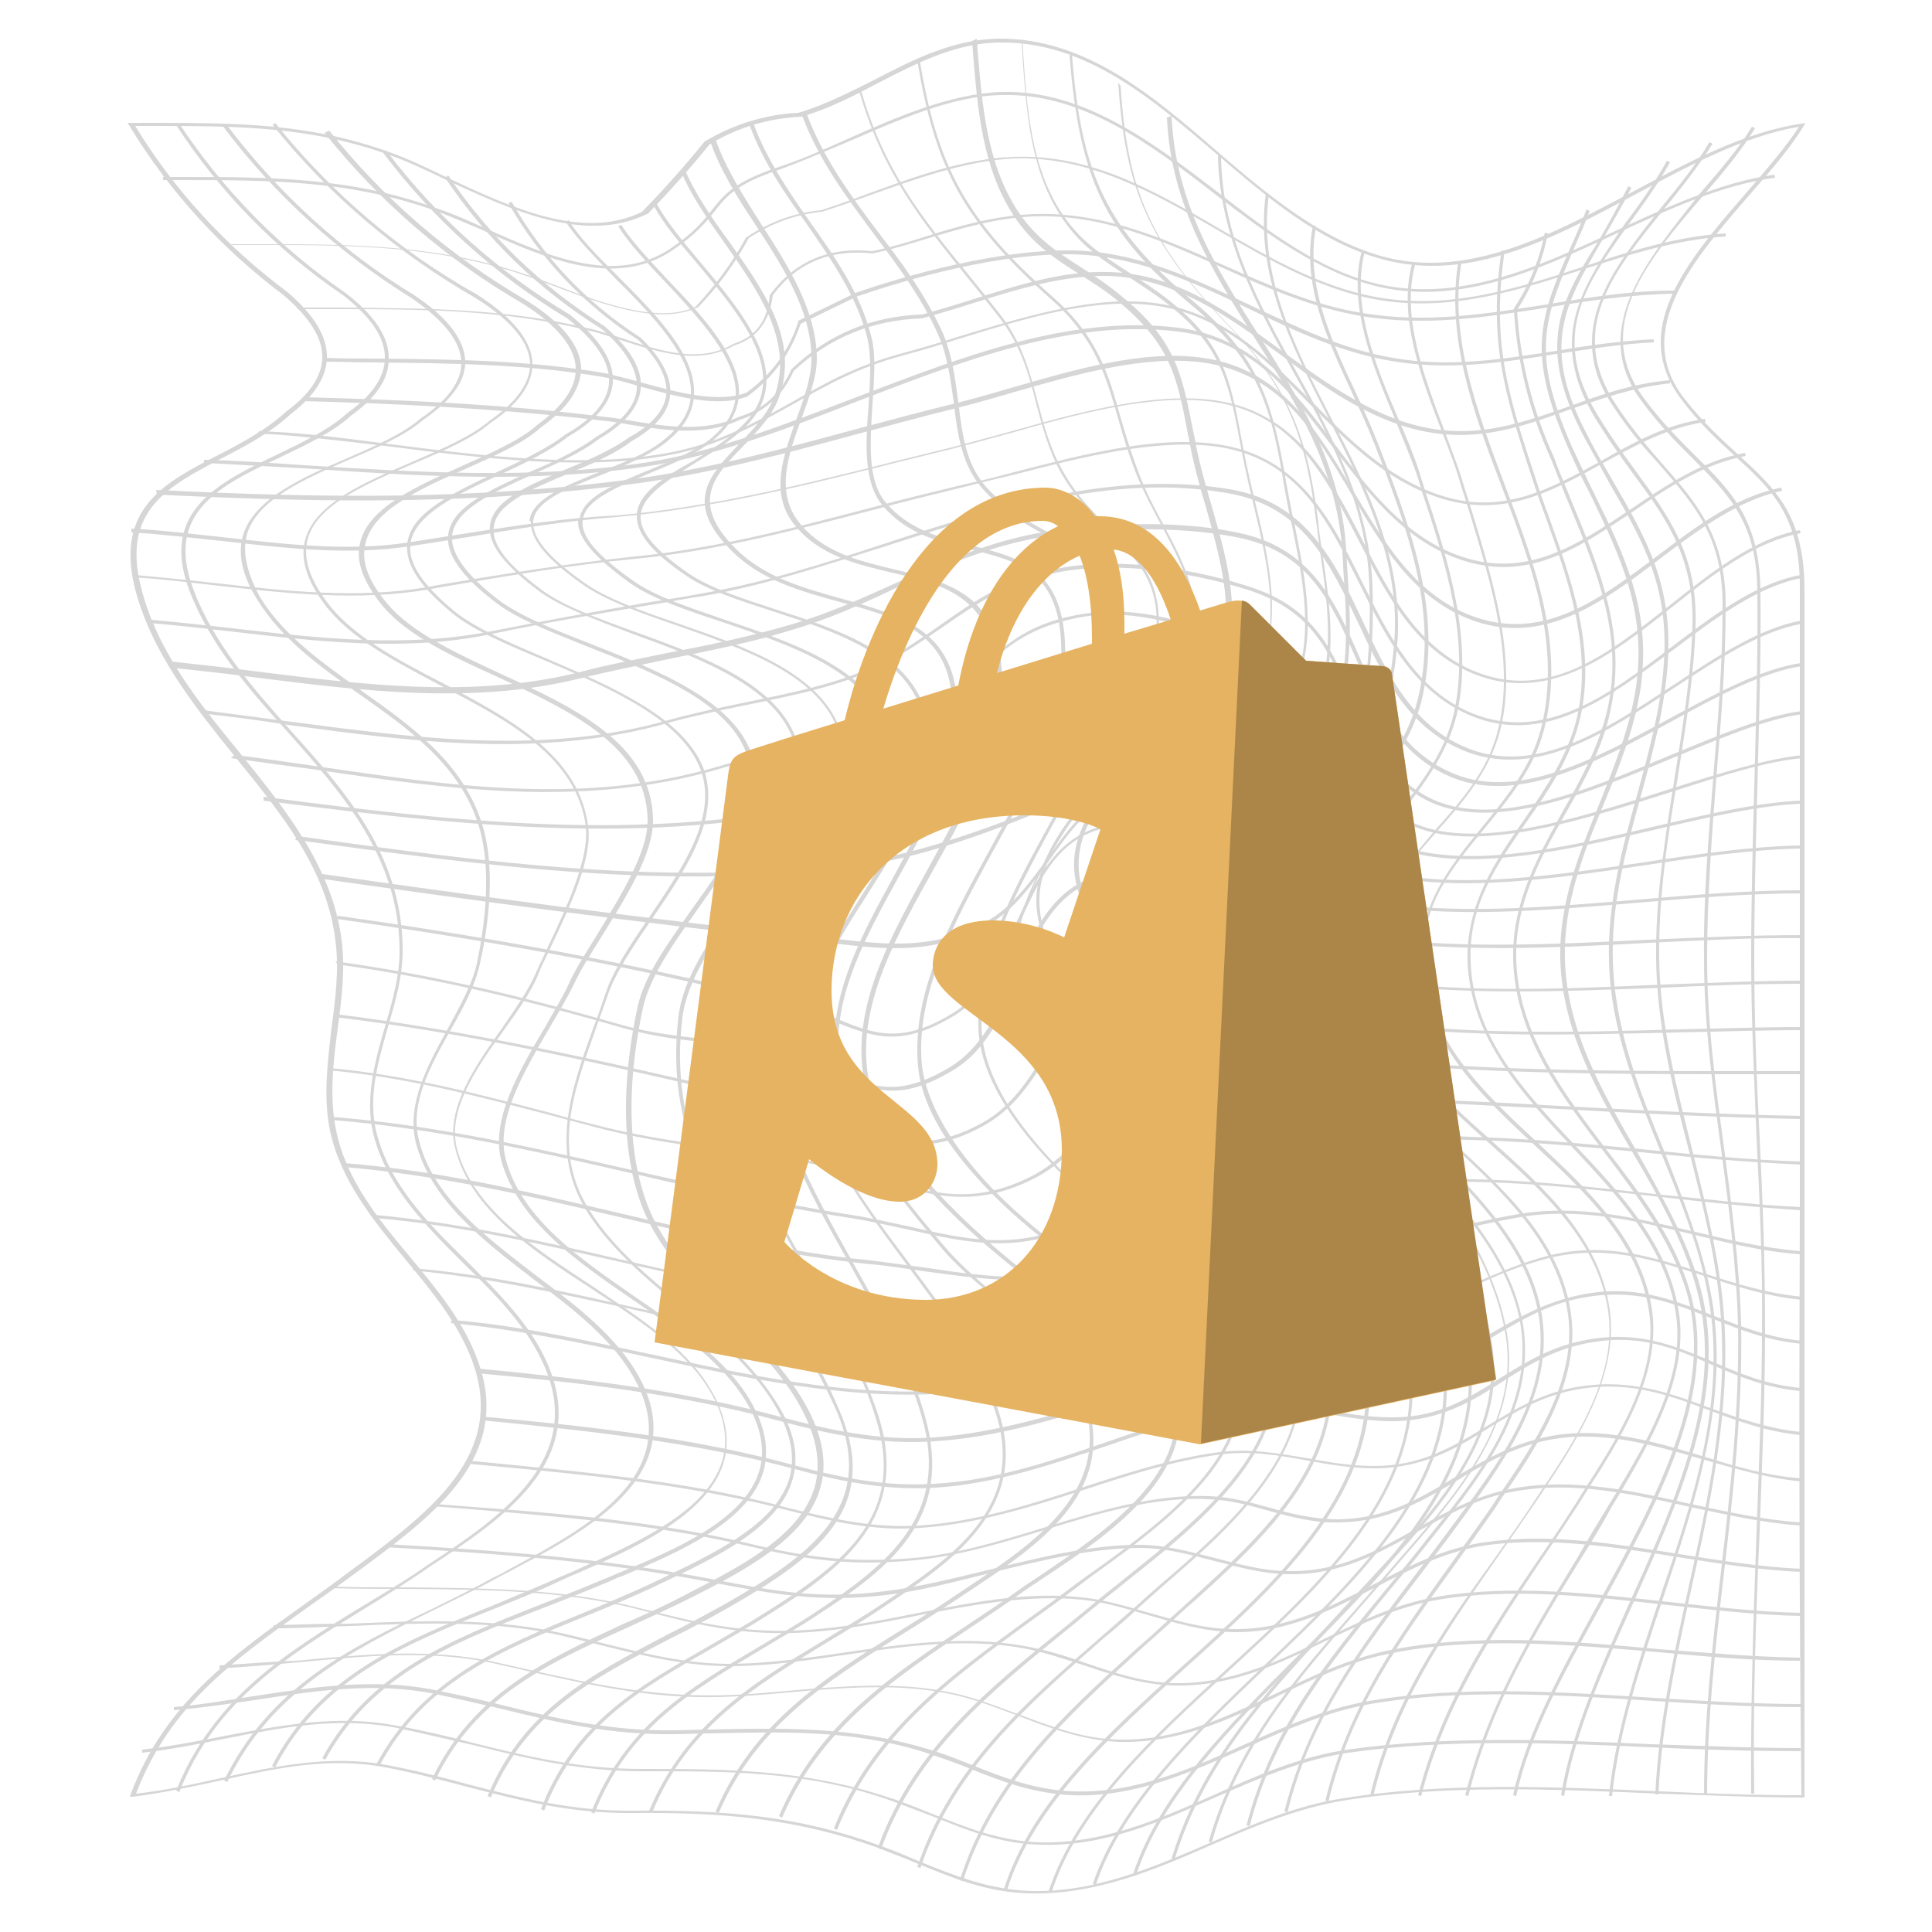
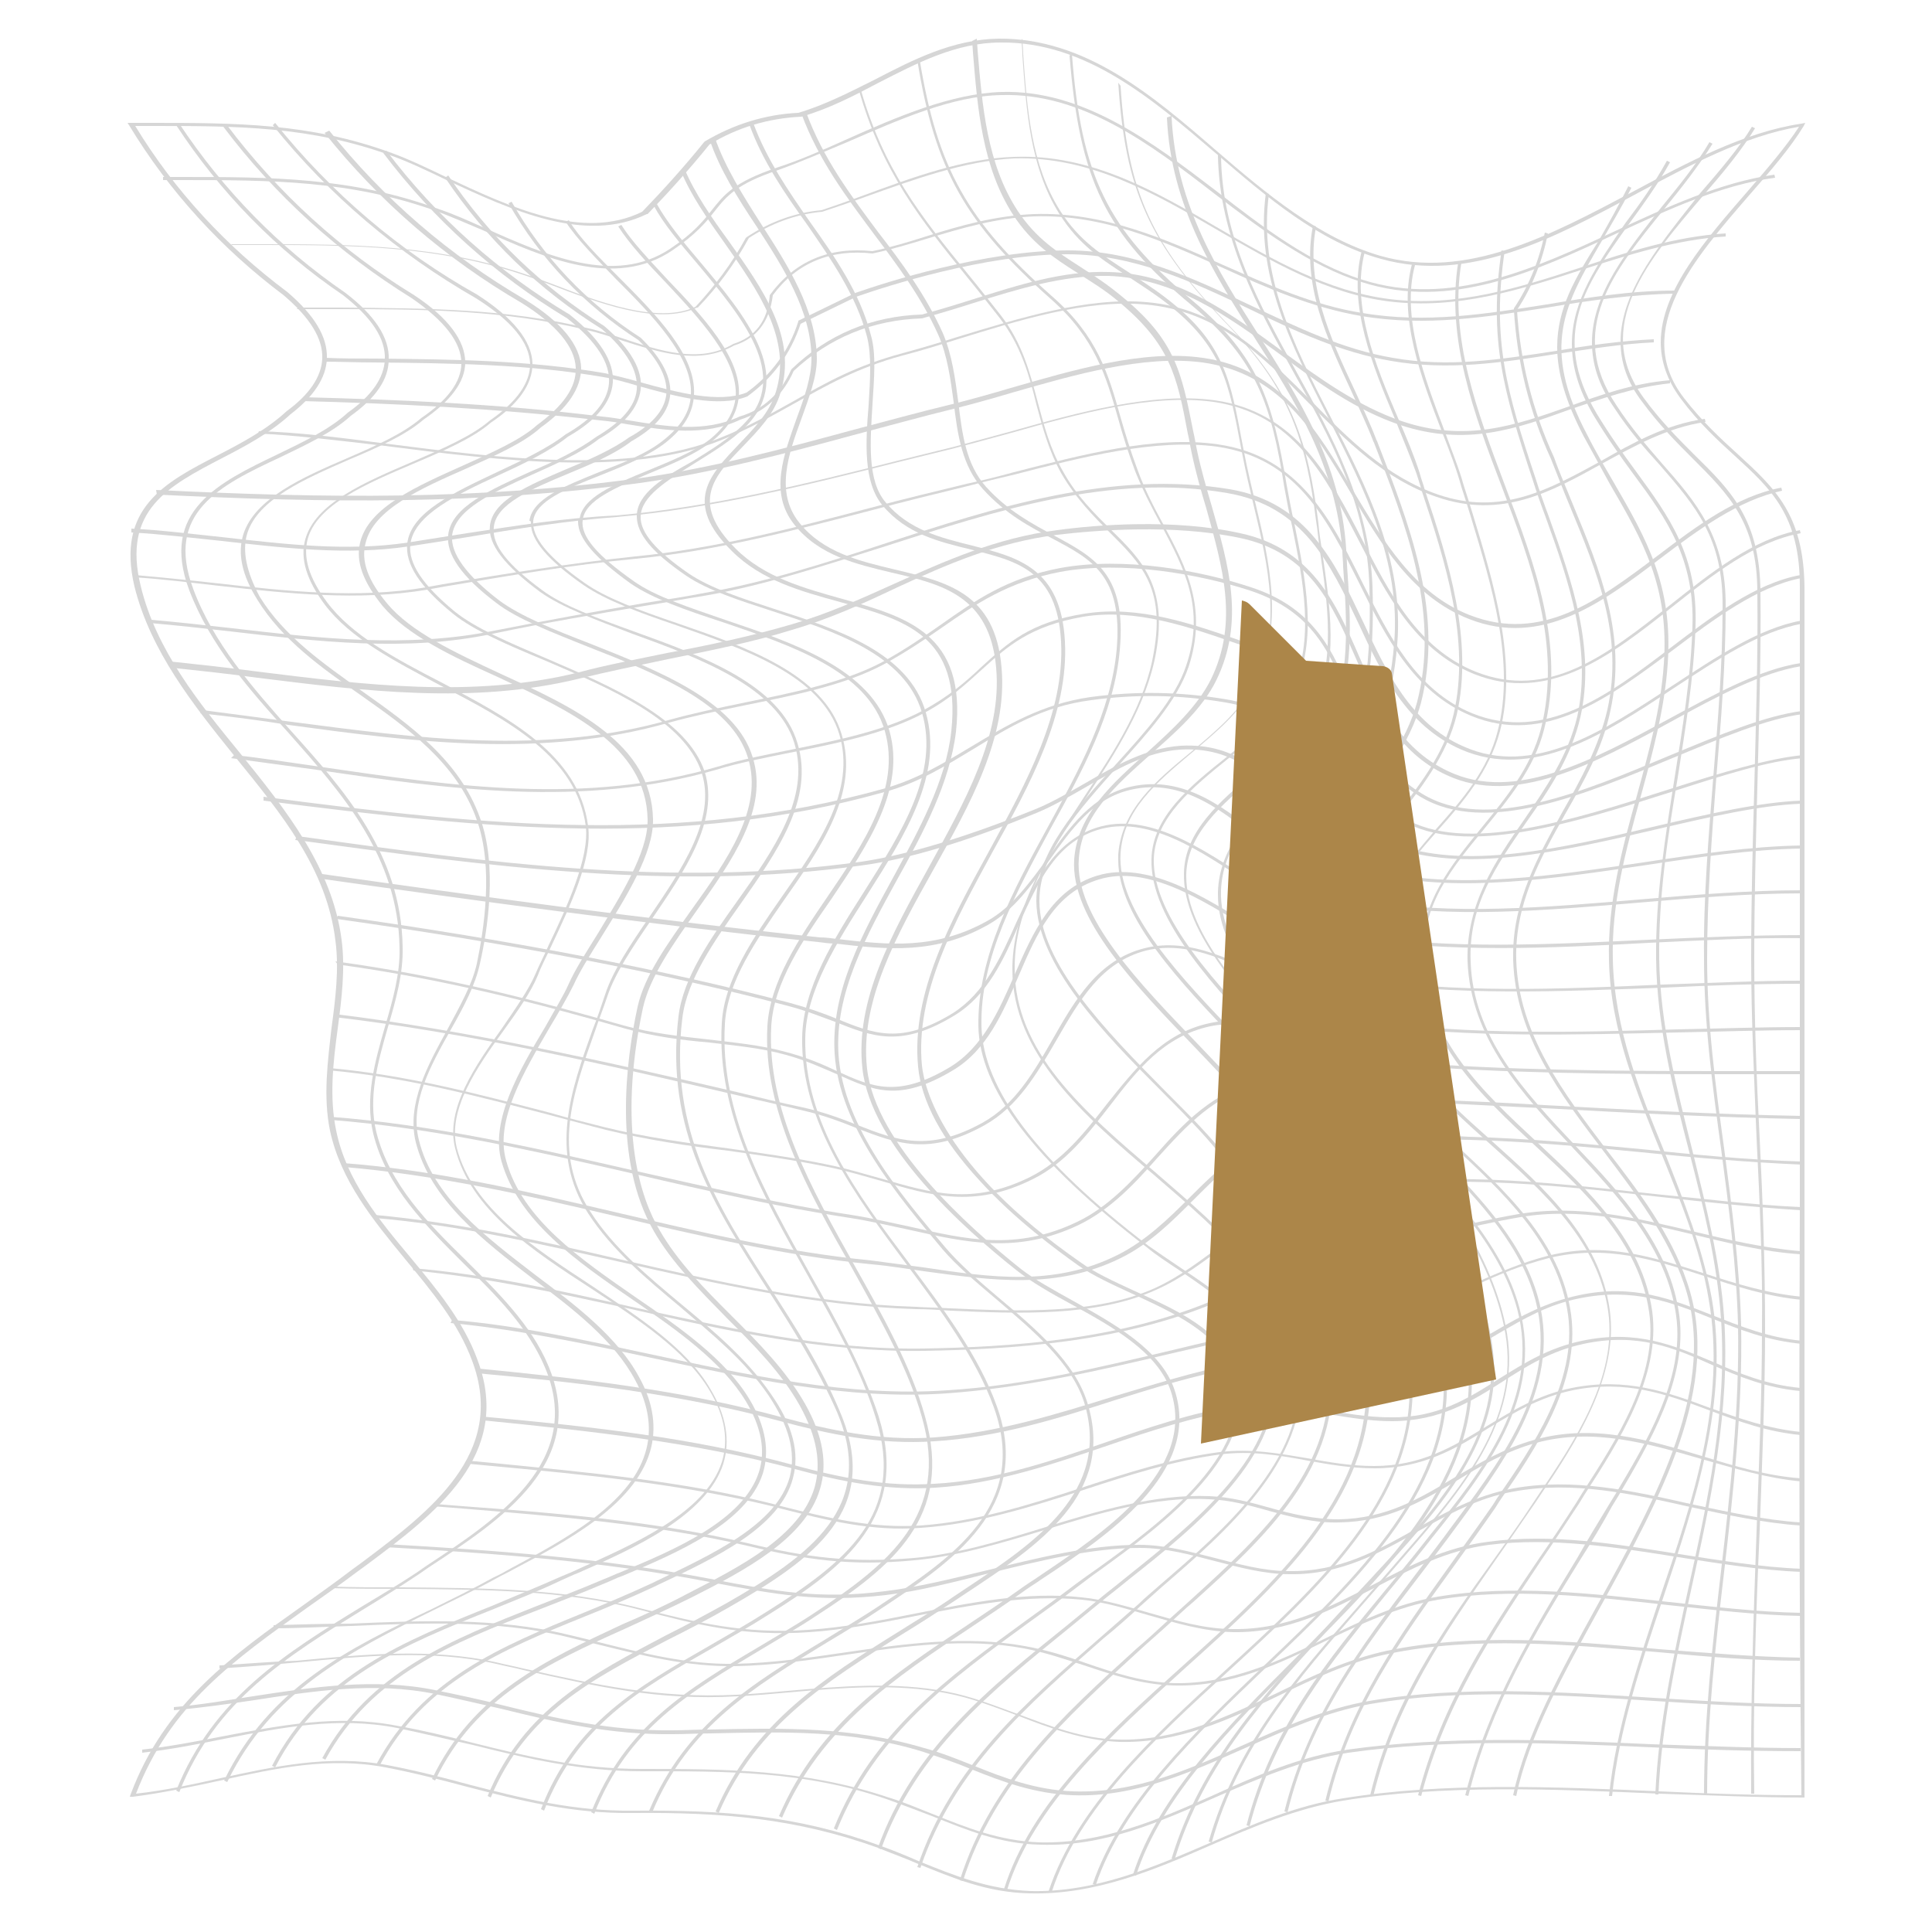
<svg xmlns="http://www.w3.org/2000/svg" version="1.1" id="Layer_1" x="0px" y="0px" width="250px" height="250px" viewBox="0 0 250 250" style="enable-background:new 0 0 250 250;" xml:space="preserve">
  <style type="text/css">
	.st0{fill:#D6D6D6;}
	.st1{fill:#E5B361;}
	.st2{fill:#AC8649;}
</style>
  <g>
    <g>
      <path class="st0" d="M18.4,226.4v0.4c3.6-0.4,7.2-1.1,10.6-1.8c7.6-1.5,14.8-2.9,22.4-1.4c3.4,0.7,6.6,1.5,9.8,2.2    c7.2,1.8,14,3.4,21.9,3.4c10.8,0,21-0.1,31.9,3.7c1.9,0.7,3.8,1.4,5.6,2.1c4.5,1.8,8.8,3.6,14,3.7c8.2,0.3,15.6-3,22.6-6.1    c5.5-2.4,11.2-4.9,17.3-5.8c12.6-1.8,26.1-1.3,39.2-0.7c6.4,0.3,13,0.5,19.3,0.5v-0.4c-6.3,0-12.9-0.3-19.3-0.5    c-13.1-0.6-26.6-1.1-39.3,0.7c-6.2,0.9-11.9,3.4-17.4,5.9c-7,3.1-14.3,6.3-22.5,6.1c-5.2-0.2-9.4-1.9-13.9-3.7    c-1.8-0.7-3.6-1.5-5.6-2.1c-11-3.7-21.2-3.7-32.1-3.7c-7.9,0-14.6-1.6-21.8-3.4c-3.1-0.8-6.4-1.6-9.8-2.2    c-7.7-1.5-15.2,0-22.6,1.4C25.6,225.3,22,226,18.4,226.4z" />
      <path class="st0" d="M22.5,220.9v0.4c3.5-0.3,7-0.8,10.4-1.3c7.7-1.2,15.6-2.4,23.4-0.8c2.9,0.6,5.8,1.3,8.5,1.9    c7.3,1.8,14.2,3.4,22.3,3.3c1.6,0,3.2-0.1,4.8-0.1c9.4-0.2,18.3-0.5,27.6,2.4c2.1,0.7,4.2,1.4,6.1,2.2c4.2,1.7,8.3,3.2,13.2,3.4    c8.1,0.3,15.3-3,22.3-6.1c5.2-2.3,10.5-4.7,16.2-5.7c11.6-2,24.4-1.2,36.7-0.4c6.3,0.4,12.9,0.8,19.1,0.8v-0.4    c-6.2,0-12.7-0.4-19.1-0.8c-12.3-0.8-25.1-1.6-36.8,0.4c-5.8,1-11.1,3.4-16.3,5.7c-6.9,3.1-14,6.3-22.1,6c-4.8-0.2-8.8-1.7-13-3.4    c-2-0.8-4-1.6-6.2-2.2c-9.4-2.8-18.3-2.6-27.8-2.4c-1.6,0-3.2,0.1-4.8,0.1c-8,0.1-14.9-1.5-22.2-3.3c-2.7-0.7-5.6-1.3-8.5-1.9    c-7.8-1.6-15.8-0.4-23.6,0.8C29.5,220,26,220.6,22.5,220.9z" />
      <path class="st0" d="M28.4,215.5v0.4c3.4-0.2,6.9-0.5,10.2-0.8c8.5-0.8,17.2-1.7,25.6,0.2c1.2,0.3,2.4,0.5,3.5,0.8    c9.4,2.1,17.5,4,27.7,3.4c2.2-0.1,4.4-0.3,6.6-0.5c6.8-0.6,13.9-1.2,20.5,0.1c3.2,0.6,6.2,1.8,9.2,2.9c4.1,1.6,8.4,3.2,13.1,3.4    c7.7,0.2,14.3-2.9,20.7-6c4.5-2.2,9.2-4.4,14.2-5.4c11-2.3,23.2-1.2,35-0.2c6.4,0.6,12.4,1.1,18.2,1.1v-0.4    c-5.8-0.1-11.8-0.6-18.2-1.1c-11.9-1.1-24.1-2.1-35.2,0.2c-5.1,1.1-9.8,3.3-14.3,5.5c-6.4,3-12.9,6.2-20.5,6    c-4.7-0.1-8.9-1.8-13-3.3c-3-1.1-6-2.3-9.2-2.9c-6.7-1.3-13.7-0.7-20.6-0.1c-2.2,0.2-4.5,0.4-6.6,0.5c-10.2,0.5-18.2-1.3-27.6-3.4    c-1.2-0.3-2.3-0.5-3.5-0.8c-8.5-1.9-17.3-1-25.8-0.2C35.2,215,31.8,215.3,28.4,215.5z" />
      <path class="st0" d="M35.4,210.3v0.4c3.3,0,6.7-0.2,10-0.3c9.3-0.4,18.9-0.8,27.9,1.4c1.2,0.3,2.5,0.6,3.7,0.9    c6.1,1.5,11.8,3,18.2,2.9c4.8-0.1,9.7-0.8,14.4-1.5c7.6-1.1,15.4-2.2,22.9-0.8c2.7,0.5,5.3,1.4,7.8,2.2c3.6,1.2,7.4,2.5,11.6,2.6    c7.4,0.2,13.6-2.8,19.5-5.7c4.6-2.2,9.4-4.5,14.7-5.4c9.6-1.6,19.8-0.4,29.8,0.7c5.7,0.6,11.5,1.3,17.1,1.4v-0.4    c-5.5-0.1-11.4-0.8-17-1.4c-10-1.1-20.2-2.3-29.9-0.7c-5.4,0.9-10.1,3.2-14.8,5.5c-5.9,2.9-12.1,5.8-19.3,5.7    c-4.1-0.1-7.7-1.3-11.5-2.6c-2.5-0.9-5.1-1.7-7.9-2.2c-7.6-1.4-15.5-0.3-23.1,0.8c-4.7,0.7-9.6,1.4-14.4,1.5    c-6.3,0.1-12-1.4-18-2.9c-1.2-0.3-2.4-0.6-3.7-0.9c-9.1-2.2-18.8-1.8-28.1-1.4C42.1,210.1,38.7,210.2,35.4,210.3z" />
      <path class="st0" d="M42.8,205.5c3.1,0.1,6.3,0.1,9.4,0.1c10.2,0.1,20.7,0.1,30.6,2.7c7.2,1.9,13.4,3.5,21.9,2.9    c4.5-0.3,9.3-1.2,13.8-2.1c7.1-1.4,14.4-2.8,21.5-2.1c3,0.3,5.8,1.2,8.6,2c3.5,1,7.1,2.1,11,2.2c7,0.1,12.7-2.9,18.2-5.7    c4.6-2.4,9.4-4.9,14.9-5.6c8-1,16.4,0.3,24.5,1.6c5.2,0.8,10.6,1.7,15.9,1.9V203c-5.2-0.2-10.6-1.1-15.8-1.9    c-8.1-1.3-16.5-2.7-24.7-1.6c-5.6,0.7-10.4,3.2-15,5.6c-5.4,2.8-11.1,5.8-18,5.7c-3.8,0-7.4-1.1-10.9-2.1c-2.8-0.8-5.7-1.7-8.7-2    c-7.1-0.8-14.5,0.7-21.6,2.1c-4.5,0.9-9.2,1.8-13.8,2.1c-8.4,0.6-14.6-1-21.8-2.8c-10-2.6-20.5-2.6-30.7-2.7c-3.1,0-6.3,0-9.4-0.1    L42.8,205.5z" />
      <path class="st0" d="M49.9,200.2c14.1,0.8,27.9,1.8,41.9,4.5l0.5,0.1c8,1.5,13.8,2.6,22.3,1.6c4.3-0.5,8.9-1.7,13.3-2.8    c6.5-1.6,13.3-3.3,19.6-3.3c3.4,0,6.6,0.9,9.7,1.7c3.1,0.8,6.4,1.7,9.7,1.7c6.6,0.1,11.7-2.8,16.5-5.5c3.8-2.1,7.8-4.4,12.5-5.2    c7.6-1.4,15.3,0.3,22.8,2c4.7,1,9.6,2.1,14.3,2.4V197c-4.7-0.3-9.6-1.4-14.3-2.4c-7.5-1.7-15.2-3.4-22.9-2    c-4.8,0.9-8.8,3.1-12.7,5.3c-5,2.8-9.8,5.5-16.3,5.4c-3.3,0-6.5-0.9-9.6-1.7c-3.2-0.8-6.4-1.7-9.8-1.7c-6.4,0-13.1,1.7-19.7,3.3    c-4.6,1.1-9,2.2-13.2,2.7c-8.4,1.1-14.2,0-22.1-1.5l-0.5-0.1c-14-2.7-27.9-3.7-42-4.5L49.9,200.2z" />
      <path class="st0" d="M56,194.9c1.3,0.1,2.5,0.2,3.8,0.3c12.1,1,24.7,2,36.8,4.8c7.5,1.8,13.4,2.7,21.7,1.9    c5.5-0.5,11.2-2.2,16.8-3.9c7.1-2.2,14.4-4.4,21.4-4c2.7,0.1,5.2,0.8,7.7,1.5c2.9,0.8,5.9,1.6,9.1,1.5c6.3-0.1,10.6-2.7,15.2-5.4    c3.1-1.9,6.3-3.8,10.3-4.9c7.4-2,14.5,0.1,21.4,2.1c4.2,1.2,8.5,2.5,12.9,2.9v-0.4c-4.4-0.3-8.7-1.6-12.9-2.9    c-6.9-2.1-14.1-4.2-21.6-2.1c-4,1.1-7.3,3.1-10.4,4.9c-4.5,2.7-8.8,5.3-15,5.4c-3.1,0-6.1-0.7-8.9-1.5c-2.5-0.7-5.1-1.4-7.8-1.5    c-7-0.3-14.4,1.9-21.5,4.1c-5.5,1.7-11.2,3.4-16.7,3.9c-8.2,0.7-14.1-0.1-21.5-1.9c-12.2-2.9-24.7-3.9-36.9-4.8    c-1.3-0.1-2.5-0.2-3.8-0.3L56,194.9z" />
      <path class="st0" d="M60.5,189.4l3.2,0.3c11.9,1.1,24.3,2.3,36.2,5.2l1.1,0.3c6,1.5,11.7,3,18.2,2.5c7.2-0.5,14.2-2.7,21-4.9    c5.8-1.9,11.7-3.8,17.7-4.6c4-0.5,7.6,0.1,11.3,0.8c2.8,0.5,5.6,1,8.7,1c6.2,0,10.6-2.6,14.7-5.2c3.3-2,6.6-4,10.9-4.9    c6.9-1.4,12.1,0.5,17.7,2.6c3.7,1.4,7.5,2.8,11.9,3.2v-0.4c-4.3-0.4-8.1-1.8-11.8-3.1c-5.6-2.1-10.9-4-17.9-2.6    c-4.4,0.9-7.8,3-11.1,5c-4.3,2.6-8.4,5.1-14.5,5.1c-3,0-5.9-0.5-8.6-1c-3.6-0.6-7.3-1.3-11.4-0.8c-6.1,0.8-12,2.7-17.8,4.6    c-6.7,2.2-13.7,4.4-20.9,4.9c-6.4,0.4-12-1-18-2.5l-1.1-0.3c-11.9-3-24.3-4.1-36.3-5.3l-3.2-0.3L60.5,189.4z" />
      <path class="st0" d="M62.6,183.8c14.1,1.4,26.9,2.8,39.9,6.2c6.6,1.8,12.4,2.9,18.6,2.5c7.7-0.5,15-3,22.1-5.4    c5.5-1.9,11.3-3.8,17.1-4.7c4.2-0.7,7.8-0.1,11.6,0.6c2.6,0.4,5.3,0.9,8.2,0.9c6.2,0,10.4-2.6,14.3-5.1c3.1-2,6.3-4,10.5-4.9    c7-1.5,11.7,0.5,16.6,2.7c3.5,1.5,7,3,11.5,3.4v-0.4c-4.4-0.4-8-1.9-11.4-3.4c-5-2.1-9.8-4.2-16.9-2.7c-4.3,0.9-7.5,2.9-10.7,4.9    c-4.1,2.6-8,5.1-14.1,5c-2.9,0-5.6-0.5-8.2-0.9c-3.8-0.6-7.4-1.3-11.7-0.6c-5.8,0.9-11.6,2.9-17.1,4.8c-7,2.4-14.3,4.9-22,5.3    c-6.2,0.4-11.9-0.7-18.5-2.5c-13-3.5-25.8-4.9-40-6.2L62.6,183.8z" />
      <path class="st0" d="M61.8,177.7c13.1,1.2,25.9,2.6,39.2,6.2c6,1.6,12.6,3.1,19.9,2.6c8.1-0.5,15.9-2.9,23.3-5.3    c5.1-1.6,10.3-3.2,15.6-4.2c4.5-0.9,8.4-0.5,12.5-0.1c2.4,0.2,4.9,0.5,7.6,0.4c6,0,10.1-2.4,14.1-4.8c3.1-1.8,6.3-3.7,10.4-4.5    c6.9-1.4,11.9,0.5,17.1,2.6c3.5,1.4,7.2,2.9,11.7,3.3v-0.4c-4.4-0.4-8-1.9-11.6-3.3c-5.3-2.1-10.3-4.1-17.3-2.6    c-4.2,0.9-7.5,2.7-10.6,4.5c-4.1,2.4-8,4.6-13.9,4.7c-2.7,0-5.1-0.2-7.5-0.4c-4.1-0.4-8.1-0.8-12.6,0.1c-5.3,1-10.5,2.7-15.6,4.2    c-7.4,2.3-15.1,4.7-23.2,5.3c-7.2,0.5-13.7-1-19.7-2.6c-13.3-3.6-26.1-5-39.2-6.3L61.8,177.7z" />
      <path class="st0" d="M58.3,171.2c8.5,0.8,17.1,2.6,25.5,4.4c12.7,2.7,25.8,5.6,38.7,4.7c9.9-0.7,19.5-2.9,28.8-5.1    c8.7-2,17.6-4.2,26.7-5c5.3-0.5,9.1-2.2,13.2-4c2.8-1.3,5.7-2.5,9.2-3.4c7.4-1.8,13.6,0.2,20.1,2.3c4,1.3,8.2,2.7,12.7,3.1v-0.4    c-4.4-0.4-8.6-1.7-12.6-3c-6.6-2.1-12.8-4.2-20.3-2.3c-3.5,0.9-6.4,2.2-9.2,3.4c-4,1.8-7.8,3.5-13,3.9c-9.1,0.8-18.1,2.9-26.8,5    c-9.3,2.2-18.9,4.5-28.7,5.1c-12.8,0.9-25.9-2-38.6-4.7c-8.4-1.8-17-3.7-25.5-4.4L58.3,171.2z" />
      <path class="st0" d="M53.5,164.4c9.5,0.9,19,3,28.2,5c12.3,2.8,25,5.6,37.9,5.4c11-0.2,25.1-1,37.6-6.2c1.6-0.7,3.1-1.3,4.5-2    c4.2-1.9,8.2-3.7,13.5-4.5c3.9-0.6,7.7-1.5,11.3-2.4c3.3-0.8,6.7-1.6,10.2-2.2c7.7-1.3,15.1,0.5,22.2,2.2    c4.6,1.1,9.3,2.3,14.1,2.6v-0.4c-4.8-0.4-9.5-1.5-14.1-2.6c-7.2-1.7-14.6-3.5-22.4-2.2c-3.5,0.6-6.9,1.4-10.2,2.2    c-3.6,0.9-7.4,1.8-11.3,2.4c-5.3,0.8-9.4,2.6-13.6,4.6c-1.4,0.6-2.9,1.3-4.5,2c-12.4,5.2-26.5,6-37.4,6.2    c-12.8,0.2-25.5-2.7-37.8-5.4c-9.2-2.1-18.7-4.2-28.3-5L53.5,164.4z" />
      <path class="st0" d="M48.4,157.6c10.9,0.9,21.6,3.4,31.9,5.7c12.3,2.8,25.1,5.7,38.2,6.1c1.5,0,3,0.1,4.5,0.2    c8.9,0.4,18.9,0.8,26.6-2.7c3.4-1.5,6.2-3.7,8.9-5.7c3.9-3,7.7-5.8,13-6.8c14.5-2.7,28.2-1.2,42.6,0.4c6.2,0.7,12.5,1.4,18.9,1.8    v-0.4c-6.4-0.3-12.7-1.1-18.9-1.7c-14.5-1.6-28.1-3.2-42.7-0.4c-5.4,1-9.2,3.9-13.2,6.9c-2.7,2-5.5,4.2-8.8,5.7    c-7.6,3.4-17.6,3-26.4,2.6c-1.6-0.1-3.1-0.1-4.5-0.2c-13.1-0.4-25.8-3.3-38.1-6.1c-10.3-2.4-21-4.8-32-5.8L48.4,157.6z" />
      <path class="st0" d="M44.4,151c12,1,23.9,3.7,35.4,6.4c10.7,2.5,21.8,5.1,33,6.2c2.3,0.2,4.6,0.6,6.8,0.9    c8.8,1.2,17.1,2.4,25.4-1.7c3.7-1.8,6.6-4.7,9.4-7.5c3.9-3.9,7.6-7.6,13.2-8.7c4.3-0.9,9.7-0.3,15,0.3c2.7,0.3,5.3,0.6,7.6,0.6    c7.5,0.2,15,0.9,22.2,1.6c6.8,0.7,13.8,1.3,20.7,1.6v-0.4c-6.9-0.2-13.9-0.9-20.7-1.6c-7.3-0.7-14.8-1.4-22.3-1.6    c-2.3-0.1-4.8-0.3-7.6-0.6c-5.3-0.6-10.8-1.1-15.2-0.3c-5.7,1.2-9.6,5-13.4,8.8c-2.8,2.8-5.7,5.6-9.3,7.4    c-8.2,4.1-16.4,2.9-25.1,1.6c-2.2-0.3-4.5-0.6-6.8-0.9c-11.2-1.1-22.2-3.7-32.9-6.2c-11.5-2.7-23.4-5.5-35.4-6.4L44.4,151z" />
      <path class="st0" d="M42.6,144.9c13.3,1,26.9,4.1,39.9,7.1c9,2.1,18.3,4.2,27.5,5.6c2.6,0.4,5.1,1,7.5,1.5    c7.6,1.7,14.1,3.2,22.1-0.6c4.1-2,7.2-5.3,10.1-8.6c3.9-4.3,7.6-8.4,13.5-9.6c4.2-0.9,9,0.1,13.7,1.1c3,0.6,5.8,1.2,8.4,1.3    c4.9,0.2,9.8,0.5,14.6,0.7c10.9,0.6,22.1,1.2,33.2,1.4v-0.4c-11-0.2-22.3-0.8-33.2-1.4c-4.8-0.3-9.7-0.5-14.6-0.7    c-2.6-0.1-5.4-0.7-8.4-1.3c-4.7-1-9.5-1.9-13.8-1.1c-6,1.2-10,5.5-13.7,9.7c-2.9,3.2-6,6.6-10,8.5c-7.9,3.8-14.3,2.3-21.8,0.6    c-2.4-0.5-4.9-1.1-7.5-1.5c-9.2-1.4-18.5-3.6-27.5-5.6c-13.1-3-26.6-6.1-40-7.1L42.6,144.9z" />
      <path class="st0" d="M42.6,138.5c10,0.9,19,3.3,28.6,5.8c2.3,0.6,4.8,1.3,7.2,1.9c5.3,1.3,10.7,2.1,15.8,2.7    c4.2,0.6,8.6,1.2,12.9,2.1c2.5,0.5,4.7,1.2,6.9,1.8c6.4,1.9,12,3.6,19.6-0.2c4.3-2.1,7.2-5.9,10-9.5c3.6-4.7,7-9,13-10.3    c4.9-1,9.8,0.7,14.5,2.4c3.2,1.2,6.6,2.4,9.9,2.6c13.7,1.1,28,1.2,41.8,1.2c3.5,0,6.9,0,10.3,0v-0.4c-3.4,0-6.9,0-10.3,0    c-13.8,0-28-0.1-41.8-1.2c-3.3-0.3-6.6-1.5-9.8-2.6c-4.8-1.7-9.7-3.5-14.7-2.4c-6.1,1.3-9.7,6-13.3,10.5c-2.8,3.6-5.7,7.3-9.9,9.4    c-7.5,3.7-12.7,2.1-19.3,0.2c-2.2-0.6-4.4-1.3-6.9-1.8c-4.3-0.9-8.7-1.5-12.9-2.1c-5.2-0.7-10.5-1.4-15.8-2.7    c-2.4-0.6-4.8-1.2-7.2-1.9c-9.6-2.5-18.6-4.9-28.6-5.8V138.5z" />
      <path class="st0" d="M43.2,131.6c17.2,2,34.9,6.1,52.1,10.1c2.9,0.7,5.8,1.3,8.6,2c2.7,0.6,5,1.5,7,2.3c5.2,2,9.3,3.6,16.5-0.4    c4.3-2.4,6.8-6.7,9.3-11c3-5.2,5.8-10.1,11.6-11.6c5.7-1.4,11.6,1.7,17.3,4.8c4.1,2.2,8,4.3,11.8,4.8c12.7,1.7,26.4,1.3,39.6,1    c5.3-0.1,10.8-0.3,16.1-0.3v-0.4c-5.3,0-10.8,0.2-16.1,0.3c-13.2,0.4-26.8,0.7-39.5-1c-3.8-0.5-7.6-2.6-11.7-4.7    c-5.8-3.1-11.8-6.3-17.7-4.8c-6,1.5-9,6.7-11.9,11.8c-2.4,4.2-4.9,8.5-9.1,10.8c-6.9,3.8-11,2.3-16.1,0.3c-2-0.8-4.4-1.7-7.1-2.3    c-2.9-0.6-5.7-1.3-8.6-2c-17.2-4-34.9-8-52.1-10.1L43.2,131.6z" />
      <path class="st0" d="M43.7,124.8c13.9,1.9,26.1,5.1,37.2,8.3c3.6,1,7.3,1.5,10.9,1.8c3.3,0.4,6.7,0.7,9.9,1.6    c2.6,0.7,4.7,1.7,6.6,2.5c4.7,2.1,8,3.7,15-0.5c4.4-2.6,6.5-7.5,8.5-12.2c2.4-5.6,4.7-10.8,10.4-12.5c6.2-1.9,13.2,2.5,19.9,6.7    c4.7,3,9.2,5.8,13.3,6.4c12.7,2,26.5,1.4,39.9,0.9c6.2-0.3,12-0.5,17.7-0.5v-0.4c-5.8,0-11.6,0.3-17.8,0.5    c-13.4,0.6-27.2,1.2-39.8-0.9c-4-0.6-8.4-3.4-13.1-6.4c-6.8-4.3-13.9-8.7-20.3-6.8c-5.9,1.8-8.3,7.3-10.7,12.8    c-2,4.6-4.1,9.4-8.4,12c-6.7,4-10,2.6-14.6,0.5c-1.9-0.9-4-1.8-6.7-2.5c-3.3-0.9-6.7-1.2-10-1.6c-3.6-0.4-7.3-0.8-10.9-1.8    c-11.1-3.2-23.3-6.4-37.3-8.3L43.7,124.8z" />
      <path class="st0" d="M43.5,118.9c22.7,3.2,42.4,7,58.6,11.3c2.3,0.6,4.2,1.4,5.9,2c5,2,8.6,3.4,15.5-0.8c4.3-2.6,6.4-7.3,8.4-11.9    c2.4-5.3,4.7-10.4,10.1-12.1c6.4-2,13.3,2.6,19.9,7.1c4.7,3.2,9.2,6.2,13.5,6.9c12.1,1.9,25.3,1.3,38,0.6    c6.6-0.3,13.4-0.7,19.8-0.6V121c-6.4,0-13.2,0.3-19.8,0.6c-12.7,0.6-25.8,1.3-37.9-0.6c-4.2-0.7-8.6-3.6-13.3-6.8    c-6.7-4.5-13.7-9.2-20.3-7.1c-5.6,1.8-8,7.1-10.4,12.3c-2,4.5-4.1,9.1-8.2,11.7c-6.7,4.1-10.2,2.7-15.1,0.7    c-1.7-0.7-3.7-1.4-5.9-2c-16.2-4.3-35.9-8.1-58.6-11.3L43.5,118.9z" />
      <path class="st0" d="M41.5,113.7c19,2.7,41.5,5.8,64.4,8.2c0.7,0.1,1.5,0.2,2.2,0.2c6.9,0.8,12.9,1.4,19.7-2.4    c3.4-1.9,5.7-5.2,8-8.4c2.9-4.1,5.7-8,10.5-9.1c6.8-1.6,12.2,2.9,17.4,7.2c3.9,3.3,8,6.6,12.7,7.5c11.3,2,23.7,0.9,35.7-0.1    c7-0.6,14.2-1.2,21-1.2v-0.4c-6.8,0-14,0.6-21,1.2c-12,1-24.3,2.1-35.5,0.1c-4.6-0.8-8.6-4.1-12.5-7.4c-5.3-4.4-10.8-8.9-17.8-7.3    c-4.9,1.1-7.9,5.2-10.7,9.2c-2.3,3.1-4.6,6.4-7.9,8.2c-6.7,3.7-12.6,3.1-19.4,2.3c-0.7-0.1-1.5-0.2-2.2-0.2    c-22.9-2.4-45.4-5.5-64.4-8.2L41.5,113.7z" />
      <path class="st0" d="M38.2,108.7l0.9,0.1c23.6,3.2,48,6.6,72.3,3.2c6.1-0.8,13.7-3.1,22.7-6.8c2.2-0.9,4.4-2.2,6.5-3.4    c3.8-2.2,7.7-4.5,12.1-4.8c7.2-0.4,10.7,3.6,14.4,7.9c3,3.5,6.1,7.2,11.5,8.3c10.5,2.3,22.4,0.5,34-1.2c7.2-1.1,14.1-2.1,20.6-2.2    v-0.4c-6.5,0.1-13.4,1.1-20.6,2.2c-11.6,1.7-23.5,3.5-33.9,1.2c-5.2-1.1-8.3-4.7-11.2-8.2c-3.6-4.2-7.3-8.5-14.7-8.1    c-4.5,0.3-8.5,2.6-12.3,4.8c-2.1,1.2-4.3,2.5-6.5,3.4c-8.9,3.6-16.5,5.9-22.5,6.8c-24.2,3.4-48.6,0.1-72.2-3.2l-0.9-0.1    L38.2,108.7z" />
      <path class="st0" d="M34.1,103.6c29.6,3.8,54.3,6.2,80.3-1.1c4.5-1.2,8.1-3.5,11.6-5.6c4.4-2.7,8.9-5.5,15.2-6.3    c5.8-0.8,11.5-0.7,17.4,0.3c7,1.2,9.4,5.2,12.1,9.5c2.2,3.5,4.4,7.2,9.3,9.1c9.2,3.6,22,0.7,34.4-2.2c6.9-1.6,13.3-3.1,18.7-3.3    v-0.4c-5.4,0.2-11.9,1.7-18.8,3.3c-12.3,2.9-25,5.8-34.1,2.2c-4.8-1.9-7-5.5-9.1-8.9c-2.5-4.2-5.2-8.5-12.4-9.7    c-5.9-1-11.7-1.1-17.6-0.3c-6.3,0.9-10.9,3.7-15.4,6.4c-3.5,2.1-7.1,4.3-11.5,5.5c-25.9,7.2-50.6,4.9-80.1,1L34.1,103.6z" />
      <path class="st0" d="M29.9,98.1c3.7,0.5,7.4,1,11,1.5c17,2.5,34.5,5,51.8,0c2.9-0.9,6.1-1.5,9.5-2.2c6.1-1.2,12.4-2.5,17.3-5.1    c3.4-1.8,5.5-3.8,7.6-5.7c3.3-3,6.2-5.6,13.1-6.8c6.8-1.1,13.6,1.3,20.2,3.6l1.4,0.5c8,2.8,8.8,3.1,12.5,11c0.5,1,0.9,2.1,1.2,3    c1.2,3.1,2.3,6,5.8,8.2c8.1,4.9,22.3,0.4,34.9-3.6c6.5-2.1,12.7-4.1,17.2-4.4v-0.4c-4.5,0.4-10.7,2.3-17.3,4.4    c-12.5,4-26.6,8.5-34.5,3.7c-3.4-2.1-4.4-4.8-5.6-7.9c-0.4-1-0.8-2-1.2-3.1c-3.6-7.9-4.5-8.4-12.7-11.3l-1.3-0.5    c-6.6-2.3-13.4-4.7-20.4-3.6c-7.1,1.1-10,3.8-13.4,6.9c-2,1.9-4.2,3.8-7.5,5.6c-4.8,2.6-11.1,3.9-17.1,5.1    c-3.4,0.7-6.6,1.3-9.5,2.2c-17.2,5-33.9,2.6-51.6,0c-3.6-0.5-7.3-1.1-11-1.5L29.9,98.1z" />
      <path class="st0" d="M25.9,92.3c3.8,0.4,7.7,0.9,11.4,1.5c16.2,2.2,32.9,4.4,49.3-0.3c2.9-0.8,6.2-1.5,9.6-2.2    c6.4-1.3,13-2.6,18.1-5.3c2.9-1.6,5.3-3.2,7.6-4.8c4.3-3,8.5-5.9,15.3-7.2c8.1-1.5,18,0.3,24.5,2.4c8.2,2.7,10.4,8.1,12.8,13.9    c1.9,4.7,3.9,9.5,9.3,12.8c8.5,5.1,21.3-0.3,32.6-5c6.3-2.6,12.2-5.1,16.9-5.7l-0.1-0.4c-4.8,0.6-10.7,3.1-17,5.7    c-11.2,4.7-23.9,10.1-32.2,5c-5.3-3.2-7.2-8-9.1-12.6c-2.3-5.6-4.7-11.4-13-14.1c-6.6-2.2-16.5-4-24.7-2.5    c-6.9,1.3-11,4.2-15.4,7.3c-2.3,1.6-4.6,3.2-7.5,4.8c-5,2.7-11.6,4-17.9,5.3c-3.4,0.7-6.7,1.4-9.6,2.2c-16.3,4.7-33,2.4-49.1,0.3    c-3.7-0.5-7.6-1-11.4-1.5L25.9,92.3z" />
      <path class="st0" d="M22.2,86.4c3.7,0.4,7.5,0.8,11.1,1.3C47,89.4,61.2,91.2,75,87.8c3.7-0.9,7.6-1.7,11.4-2.5    c5.4-1.1,11-2.2,16.1-3.8c4.8-1.4,9.2-3.4,13.4-5.4c6.7-3.1,13.1-5.9,20.9-6.9c5.1-0.6,15-1.4,23.6,0.4c9.1,1.9,12,8.6,15.1,15.7    c2.5,5.9,5.2,12,11.7,15c8.8,4.1,19.1-1.5,29-6.9c6-3.3,11.8-6.4,16.9-7.2l-0.1-0.4c-5.2,0.8-10.9,3.9-17,7.2    c-9.8,5.3-20,10.9-28.6,6.8c-6.4-3-9-9-11.5-14.8c-3-6.9-6.1-14-15.4-16c-8.6-1.9-18.6-1.1-23.7-0.4c-7.9,1-14.5,4-21,6.9    c-4.2,1.9-8.6,3.9-13.4,5.3c-5.1,1.5-10.7,2.7-16.1,3.7c-3.8,0.8-7.7,1.5-11.4,2.5c-13.7,3.4-27.9,1.6-41.6-0.1    c-3.7-0.5-7.5-0.9-11.2-1.3L22.2,86.4z" />
      <path class="st0" d="M19.2,80.6c3.5,0.3,7.1,0.7,10.6,1.1C41,83,52.6,84.4,63.8,82c6.6-1.4,13.2-2.5,19.6-3.6    c2.6-0.4,5.1-0.9,7.7-1.3c7.6-1.3,15.5-3.9,23.1-6.3c14.6-4.7,29.6-9.6,44.6-7c9.9,1.7,13.3,9.1,17,16.9c3,6.5,6.2,13.2,13.3,16.3    c9.3,4,18.5-2,27.4-7.9c5.8-3.8,11.2-7.4,16.7-8.4l-0.1-0.4c-5.5,1-11,4.7-16.8,8.5c-8.8,5.8-17.9,11.8-26.9,7.8    c-6.9-3-10-9.7-13-16.1c-3.6-7.6-7.2-15.5-17.3-17.2c-15.1-2.5-30.2,2.3-44.8,7.1c-7.6,2.5-15.5,5-23,6.3    c-2.6,0.5-5.1,0.9-7.7,1.3c-6.4,1.1-13,2.3-19.6,3.6c-11.2,2.3-22.7,1-33.9-0.3c-3.5-0.4-7.1-0.8-10.6-1.1L19.2,80.6z" />
      <path class="st0" d="M17.3,74.7c3.6,0.2,7.4,0.7,11,1.1c8.9,1,18.1,2,27,0.5l2.2-0.4c8.4-1.4,16.3-2.8,24.8-3.6    c10.3-1,20.6-3.7,30.6-6.3c4.1-1.1,8.2-2.1,12.3-3.1c1.9-0.5,4-1,6.1-1.5c8.5-2.2,18.2-4.7,26.2-3.6c10.3,1.5,14.2,9.3,18.4,17.7    c3.4,6.9,7,14,14.4,17.1c9.6,4,18-2.4,26.2-8.5c5.3-4,10.9-8.2,16.6-9.3l-0.1-0.4c-5.9,1.1-11.4,5.3-16.8,9.4    c-8,6.1-16.3,12.3-25.7,8.5c-7.3-3-10.8-10.1-14.2-16.9c-4-8.1-8.2-16.4-18.7-17.9c-8.1-1.2-17.8,1.4-26.4,3.6    c-2.2,0.6-4.2,1.1-6.1,1.5c-4.1,1-8.3,2-12.4,3.1c-9.9,2.6-20.2,5.3-30.5,6.3c-8.6,0.9-16.5,2.2-24.9,3.6L55.1,76    c-8.8,1.5-18,0.5-26.8-0.5c-3.6-0.4-7.4-0.8-11-1.1V74.7z" />
      <path class="st0" d="M17,68.9c3.8,0.2,7.8,0.7,11.7,1.1c8,0.9,16.2,1.9,24.2,0.7c2.6-0.4,5.2-0.8,7.6-1.2    c6.5-1.1,12.7-2.1,19.3-2.6c12.3-1.1,24.6-4.1,36.4-7.1c2.4-0.6,4.9-1.2,7.3-1.8c2.3-0.6,4.8-1.3,7.4-2c8.5-2.4,18.1-5.1,26.1-4    c10.3,1.5,14.4,9.4,18.8,17.9c3.6,7,7.3,14.2,14.9,17.3c9.7,3.9,17.8-2.4,25.6-8.6c5.3-4.2,10.7-8.5,16.7-9.6l-0.1-0.4    c-6,1.1-11.5,5.5-16.8,9.7c-8.1,6.4-15.7,12.4-25.2,8.6c-7.4-3-11.1-10.1-14.6-17c-4.2-8.2-8.6-16.6-19.1-18.1    c-8.1-1.1-17.8,1.6-26.3,4c-2.6,0.7-5.1,1.4-7.4,2c-2.4,0.6-4.9,1.2-7.3,1.8c-11.8,3-24.1,6-36.4,7.1C73.1,67,67,68,60.4,69    c-2.5,0.4-5.1,0.8-7.6,1.2c-7.9,1.2-16.1,0.2-24.1-0.7c-3.8-0.4-7.8-0.9-11.7-1.1L17,68.9z" />
      <path class="st0" d="M20.3,64c22.4,1.1,41.6,1.3,62.5-1.5c9.3-1.3,18.8-3.8,28-6.3c4.2-1.1,8.5-2.3,12.6-3.3    c2.4-0.6,4.9-1.3,7.6-2.1c8-2.3,17-4.9,24.6-3.9c10,1.4,14.5,8.9,19.2,16.9c3.9,6.6,7.9,13.4,15.3,16.3c9.4,3.7,17.2-2.1,24.7-7.8    c5-3.8,10.2-7.6,15.8-8.8l-0.1-0.4c-5.8,1.1-11,5-16,8.8c-7.7,5.8-15,11.3-24.3,7.7C183,76.8,179,70,175.1,63.5    c-4.6-7.7-9.3-15.8-19.5-17.2c-7.7-1.1-16.8,1.6-24.8,3.9c-2.7,0.8-5.2,1.5-7.6,2.1c-4.2,1-8.5,2.2-12.7,3.3    c-9.2,2.5-18.6,5-27.9,6.3c-20.8,2.8-40,2.6-62.4,1.5L20.3,64z" />
-       <path class="st0" d="M26.4,59.9c4.3,0.2,8.8,0.5,13,0.7c14.6,1,29.7,2,44.6-0.3c8.9-1.4,18.1-4.9,27-8.4    c13.6-5.2,27.6-10.7,41.4-9c9.6,1.1,14.7,7.9,20.1,15c4.4,5.7,8.9,11.7,15.9,14.3c9,3.4,15.7-1.2,22.9-6c4.5-3.1,9.2-6.2,14.6-7.2    l-0.1-0.4c-5.5,1-10.2,4.2-14.8,7.3c-7,4.7-13.7,9.2-22.5,5.9c-6.9-2.6-11.4-8.5-15.7-14.2c-5.2-6.9-10.6-14-20.4-15.2    c-13.9-1.7-28,3.8-41.6,9c-8.9,3.4-18.1,7-26.9,8.4c-14.8,2.3-29.9,1.3-44.5,0.4c-4.3-0.3-8.7-0.6-13-0.7L26.4,59.9z" />
      <path class="st0" d="M33.4,56.1c4.7,0.2,10.4,0.9,16.4,1.6c14.9,1.9,31.7,4,43.4-0.7c3.8-1.5,6.7-3.2,9.6-4.8    c4.1-2.3,8.1-4.6,14-6.2c2.3-0.6,4.6-1.3,7.1-2.1c7.8-2.4,16.6-5.2,24.3-4.5c9.3,0.8,15.1,6.6,21.2,12.8    c4.8,4.8,9.7,9.8,16.5,12.1c8.4,2.9,14.7-0.6,21.4-4.3c4.2-2.3,8.5-4.7,13.4-5.4l-0.1-0.4c-5,0.7-9.3,3.1-13.5,5.5    c-6.6,3.6-12.8,7.1-21,4.3c-6.7-2.3-11.6-7.2-16.3-12c-5.9-5.9-12-12.1-21.4-12.9c-7.7-0.7-16.6,2.1-24.5,4.5    c-2.5,0.8-4.9,1.5-7.1,2.1c-6,1.6-9.9,3.8-14.1,6.2c-2.9,1.6-5.8,3.3-9.6,4.8c-11.6,4.7-28.4,2.6-43.2,0.7    c-6-0.8-11.7-1.5-16.4-1.6L33.4,56.1z" />
      <path class="st0" d="M39.2,51.9c11.4,0.3,24.8,0.9,38.5,2.5c1.2,0.1,2.4,0.3,3.5,0.5c4.9,0.8,10,1.6,14.6-0.6    c3.1-1,5.5-3.1,6.9-6.3c4.6-4.3,10.2-6.6,16.6-6.8c2.2-0.6,4.5-1.3,6.7-2c5.7-1.8,11.6-3.6,17.4-3.5c8.7,0.3,15.6,5.3,22.3,10.2    c4.8,3.6,9.8,7.2,15.5,9.1c8.5,2.8,15,0.5,21.9-2c4.1-1.4,8.3-2.9,13-3.4v-0.4c-4.8,0.4-9,1.9-13.1,3.4    c-6.8,2.4-13.3,4.7-21.6,1.9c-5.6-1.9-10.6-5.5-15.4-9c-6.7-4.9-13.7-10.1-22.5-10.3c-5.9-0.2-11.8,1.7-17.5,3.5    c-2.2,0.7-4.5,1.4-6.7,2c-6.5,0.2-12.2,2.6-16.8,7l-0.1,0.1c-1.4,3.1-3.6,5.2-6.7,6.1c-4.5,2.1-9.5,1.3-14.3,0.5    c-1.2-0.2-2.4-0.4-3.5-0.5c-13.6-1.7-27.1-2.2-38.5-2.5L39.2,51.9z" />
      <path class="st0" d="M41.8,46.8c2.2,0,4.4,0.1,6.6,0.1c9.8,0.1,19.9,0.2,29.7,1.9c1.3,0.2,3,0.7,4.7,1.2    c4.7,1.3,10.1,2.8,13.9,1.3c3.3-2.4,5.6-5.5,6.9-9.4l7.2-3.5c3.7-1.3,16.6-5.5,27.3-5.5c8.6,0,16.3,3.6,23.6,7.1    c5.8,2.8,11.8,5.6,18.3,6.7c7.4,1.3,14.5,0.2,21.4-0.9c4.1-0.6,8.3-1.3,12.6-1.5v-0.4c-4.3,0.2-8.5,0.8-12.6,1.5    c-7.2,1.1-13.9,2.2-21.2,0.9c-6.5-1.1-12.4-4-18.2-6.7c-7.4-3.5-15.1-7.2-23.8-7.2c-10.8,0-23.8,4.2-27.5,5.5l-7.4,3.6v0.1    c-1.2,3.8-3.5,6.9-6.7,9.2c-3.6,1.4-8.9,0-13.6-1.3c-1.7-0.5-3.4-0.9-4.7-1.2c-9.8-1.7-19.9-1.8-29.7-1.9c-2.2,0-4.4,0-6.6-0.1    L41.8,46.8z" />
      <path class="st0" d="M38.4,40c1.8,0,3.6,0,5.4,0c11.1,0,21.5,0.1,32.1,2.7c1.4,0.3,2.9,0.8,4.4,1.3c5,1.6,10.1,3.3,14.7,0.7    c2.9-0.9,4.6-3.1,5-6.5c3.1-4.2,7.5-6,12.9-5.4l0,0l0,0c2.4-0.5,4.7-1.2,7-1.9c4.6-1.4,9-2.7,13.9-2.9c8.9-0.3,16.7,3.2,24.3,6.6    c5.7,2.6,11.6,5.2,18.1,6.3c8.3,1.4,16.3,0.1,24-1.1c5.3-0.9,10.9-1.7,16.5-1.8v-0.4c-5.7,0-11.2,0.9-16.6,1.8    c-7.7,1.2-15.6,2.5-23.8,1.1c-6.4-1-12.3-3.7-18-6.2c-7.6-3.4-15.5-6.9-24.5-6.6c-5,0.2-9.6,1.5-14,2.9c-2.2,0.7-4.5,1.4-6.9,1.9    c-5.6-0.6-10.1,1.3-13.3,5.7l0,0v0.1c-0.3,3.3-1.9,5.3-4.7,6.2c-4.4,2.6-9.5,0.9-14.3-0.7c-1.6-0.5-3-1-4.4-1.3    c-10.7-2.6-21.1-2.6-32.2-2.7c-1.8,0-3.6,0-5.4,0L38.4,40z" />
      <path class="st0" d="M29.9,31.7c1.1,0,2.3,0,3.4,0c12,0,23.4,0,35.1,4.1c0.9,0.3,1.9,0.7,3,1.1c5.8,2.2,13.7,5.3,18.8,2.9h0.1    c2.6-2.7,4.8-5.7,6.6-9c2.9-1.9,6.1-3.1,9.5-3.4c1.8-0.6,3.6-1.2,5.5-1.9c6.4-2.3,13-4.7,19.3-5c9.8-0.3,18.2,4.5,26.4,9.3    c6.9,4,14.1,8.2,22.1,9.2c8.8,1.1,17-1.5,25-4.1c6-1.9,12.1-3.9,18.6-4.3v-0.4c-6.5,0.4-12.7,2.4-18.7,4.4    c-7.9,2.6-16.1,5.2-24.8,4.1c-8-1-15.1-5.1-22-9.1c-8.2-4.8-16.6-9.7-26.6-9.3c-6.4,0.2-13,2.6-19.5,5c-1.9,0.7-3.6,1.3-5.4,1.9    c-3.4,0.3-6.7,1.5-9.7,3.5l-0.1,0.1c-1.8,3.3-4,6.2-6.5,8.9C85.1,42,77.3,39,71.6,36.8c-1.1-0.4-2.1-0.8-3-1.1    c-11.8-4.1-23.2-4.1-35.2-4.1c-1.1,0-2.3,0-3.4,0L29.9,31.7z" />
      <path class="st0" d="M21.1,22.9v0.4h2c12,0,22.3,0,33.6,4.1c1.8,0.7,3.7,1.5,5.8,2.4c8,3.6,17.1,7.6,24.5,2.6    c3.1-2.1,4.4-3.7,5.5-5.1c1.5-1.9,2.8-3.5,8.2-5.3c2.8-1,5.8-2.3,8.9-3.6c6.7-2.9,13.6-6,20-6.1c10.4-0.3,19.2,6.3,27.6,12.8    c6,4.6,12.3,9.3,19,11.4c11.5,3.7,22.5-1.4,33-6.3c6.7-3.1,13.6-6.3,20.5-7.2l-0.1-0.4c-7,1-13.9,4.2-20.6,7.3    c-10.5,4.9-21.4,9.9-32.7,6.3c-6.7-2.1-12.9-6.8-18.8-11.4c-8.5-6.5-17.4-13.2-27.9-12.9c-6.5,0.2-13.5,3.2-20.2,6.2    c-3.1,1.4-6.1,2.7-8.9,3.6c-5.6,1.9-6.8,3.5-8.4,5.5c-1.1,1.4-2.4,3-5.4,5c-7.2,4.8-16.1,0.8-24-2.7c-2-0.9-4-1.8-5.8-2.4    c-11.4-4.2-21.8-4.2-33.8-4.2L21.1,22.9z" />
      <path class="st0" d="M22.8,231.7l0.4,0.2c4.7-11.9,14-17.6,23.9-23.7c2.3-1.4,4.7-2.9,7.1-4.5l1.3-0.9    c9.3-6.1,20.8-13.6,15.4-26.2c-2.2-5.2-6.5-9.4-10.6-13.5c-4.9-4.8-9.9-9.8-11.6-16.6c-1.1-4.5,0.2-9.1,1.5-13.6    c1-3.4,2-6.9,1.9-10.4c-0.2-12-7.5-20.2-14.6-28.1C32.7,89,27.6,83.2,25,76.2c-3.7-9.9,3.5-13.4,11.2-17c3.3-1.6,6.8-3.2,9.2-5.4    c3.2-2.3,4.9-4.7,4.9-7.3c0.1-2.8-1.8-5.7-5.6-8.6C36.1,32,28.9,24.6,23.2,16l-0.4,0.2c5.7,8.7,12.9,16.1,21.6,22    c3.7,2.9,5.5,5.6,5.4,8.3c-0.1,2.4-1.7,4.7-4.8,6.9c-2.4,2.2-5.8,3.8-9.1,5.4c-7.5,3.6-15.3,7.3-11.4,17.6    c2.7,7.1,7.8,12.9,12.8,18.4c7,7.9,14.2,16,14.4,27.8c0.1,3.4-0.9,6.9-1.9,10.3c-1.3,4.5-2.6,9.2-1.5,13.8    c1.7,6.9,6.8,11.9,11.7,16.8c4.1,4,8.3,8.2,10.5,13.4c5.2,12.2-6.2,19.7-15.3,25.7l-1.3,0.9c-2.4,1.6-4.8,3-7.1,4.4    C37,213.9,27.6,219.7,22.8,231.7z" />
      <path class="st0" d="M29,230.4l0.4,0.2c5.7-11.8,15.9-16.9,26.8-22.3c2.6-1.3,5.4-2.6,8.1-4.1c0.7-0.4,1.4-0.7,2.1-1.1    c7-3.7,15.6-8.3,17.7-15.2c0.9-3,0.5-6.3-1.4-9.7c-2.8-5.2-8.2-9.3-13.4-13.2c-6.5-5-13.3-10.1-15.1-17.5    c-1.2-4.7,1.5-9.6,4.1-14.2c1.7-3,3.2-5.8,3.8-8.6c1-4.4,2.3-12.7,0-18.9c-2.7-7.5-9.1-12-15.3-16.4c-4.9-3.5-10.1-7.1-13.2-12.2    C31.9,74,31.3,71.3,32,69c1.4-4.4,7.4-7,13.1-9.5c3.8-1.6,7.4-3.2,9.7-5.2c3.5-2.4,5.4-4.9,5.4-7.4l0,0c0-2.8-2.2-5.8-6.6-8.7    C44.1,32.4,36,25,29.3,16.1l-0.4,0.3c6.7,8.9,14.9,16.3,24.4,22.2c4.2,2.9,6.4,5.7,6.4,8.4l0,0c0,2.4-1.8,4.8-5.2,7.1    c-2.3,2-5.9,3.6-9.6,5.2c-5.8,2.5-11.9,5.2-13.4,9.8c-0.8,2.5-0.2,5.3,1.8,8.5c3.2,5.2,8.3,8.8,13.3,12.3    c6.1,4.3,12.5,8.8,15.1,16.2c2.2,6.1,0.9,14.3,0,18.6c-0.6,2.7-2.2,5.5-3.8,8.5c-2.6,4.7-5.3,9.7-4.1,14.6    c1.9,7.5,8.7,12.7,15.2,17.7c5.2,3.9,10.5,8,13.2,13.1c1.8,3.3,2.2,6.5,1.3,9.4c-2,6.7-10.6,11.3-17.5,15    c-0.7,0.4-1.4,0.8-2.1,1.1c-2.7,1.5-5.4,2.8-8,4.1C45.1,213.3,34.8,218.4,29,230.4z" />
      <path class="st0" d="M35.2,228.5l0.4,0.2c6-11.6,16.8-15.9,28.3-20.5c2.9-1.2,5.8-2.3,8.7-3.7c0.7-0.3,1.5-0.7,2.3-1    c7-3.1,16.5-7.3,18.7-14.1c0.9-3,0.4-6.2-1.7-9.7c-3.1-5.3-9.3-9.3-15.3-13.3c-7.6-5-15.5-10.1-17.5-17.9    c-1.2-4.9,2.6-10.4,6.1-15.2c1.8-2.5,3.5-4.9,4.4-7.1c0.4-1.1,1.1-2.4,1.7-3.7c2.4-5.1,5.4-11.4,4.8-15.6    c-1.2-9.3-10.3-14-19-18.6c-6-3.1-11.6-6.1-14.8-10.4c-2.3-3.1-3.1-5.7-2.5-8.1c1.2-4.5,7.6-7.2,13.7-9.8c4-1.7,7.7-3.3,10-5.3    c3.6-2.4,5.4-5,5.4-7.6V47c-0.1-2.9-2.5-5.9-7.2-8.9c-10-5.6-18.8-13.1-26.1-22.2l-0.3,0.3c7.3,9.1,16.2,16.6,26.3,22.4    c4.6,2.9,6.9,5.7,7,8.5c0,2.4-1.7,4.9-5.2,7.3c-2.3,2-6,3.6-9.9,5.3c-6.3,2.7-12.7,5.4-14,10.1c-0.7,2.5,0.2,5.3,2.5,8.4    c3.3,4.4,9,7.3,15,10.5c8.7,4.5,17.6,9.2,18.8,18.2c0.5,4.1-2.5,10.6-4.8,15.4c-0.6,1.4-1.3,2.7-1.7,3.7c-0.9,2.1-2.6,4.5-4.3,7    c-3.5,4.9-7.4,10.5-6.1,15.6c2,8,10,13.2,17.7,18.2c5.9,3.9,12.1,7.9,15.2,13.1c2,3.3,2.5,6.5,1.6,9.3    c-2.1,6.6-11.6,10.7-18.5,13.8c-0.8,0.4-1.6,0.7-2.3,1c-2.9,1.3-5.9,2.5-8.7,3.7C52.2,212.4,41.3,216.7,35.2,228.5z" />
      <path class="st0" d="M41.7,227.5l0.4,0.2c6-11,16.5-15.1,27.6-19.4c2.8-1.1,5.7-2.2,8.5-3.4c0.8-0.3,1.5-0.7,2.4-1    c7.1-3,16-6.8,18.1-13.2c0.9-2.9,0.4-6.1-1.7-9.6c-3.1-5.2-9-9.3-14.7-13.2c-7.2-5-14.7-10.1-16.8-17.7    c-1.5-5.2,2.3-11.5,5.6-17.2c1.2-2,2.3-3.9,3.1-5.5c0.8-1.8,2.2-4,3.7-6.4c3.1-5,6.7-10.7,6.6-15.1c-0.2-9.8-10.1-14.4-19.7-18.8    c-6-2.8-11.6-5.4-14.7-9.1c-2.5-3-3.4-5.5-2.8-7.8c1-4.4,7.2-7.1,13.1-9.7c3.8-1.7,7.4-3.3,9.6-5.3c3.5-2.5,5.2-5.1,5.2-7.7    c-0.1-2.9-2.5-5.9-7.2-8.8c-9.8-5.7-18.4-13.1-25.4-21.9L42,17.2c7.1,8.9,15.7,16.3,25.5,22c4.5,2.8,6.9,5.7,7,8.4    c0.1,2.5-1.6,4.9-5,7.4c-2.1,1.9-5.7,3.5-9.5,5.2c-6,2.7-12.3,5.4-13.4,10c-0.6,2.5,0.4,5.1,2.9,8.2c3.2,3.8,8.9,6.5,14.9,9.2    c9.4,4.4,19.2,8.9,19.4,18.4c0,0.1,0,0.1,0,0.2c0,4.2-3.5,9.7-6.5,14.7c-1.5,2.4-2.9,4.6-3.7,6.4c-0.7,1.6-1.9,3.5-3,5.5    c-3.4,5.7-7.2,12.2-5.7,17.5c2.2,7.7,9.7,12.9,17,17.9c5.7,3.9,11.5,8,14.6,13.1c2,3.3,2.6,6.4,1.7,9.2c-2,6.2-10.8,10-17.8,12.9    c-0.8,0.3-1.6,0.7-2.4,1c-2.8,1.2-5.7,2.3-8.5,3.4C58.4,212.2,47.8,216.3,41.7,227.5z" />
      <path class="st0" d="M48.7,228.3l0.4,0.2c5.8-10.9,15.9-15,26.5-19.3c3-1.2,6.1-2.5,9.1-3.9l0.4-0.2c7.4-3.5,15.8-7.4,17.5-13.8    c0.9-3.3,0-6.9-2.9-11c-3.1-4.5-7.4-8.1-11.5-11.5c-4.3-3.6-8.8-7.3-11.8-12c-5-7.7-2.3-15.3,0.6-23.4c0.5-1.5,1.1-3,1.6-4.5    c1-3,3.3-6.4,5.7-9.9c4.3-6.3,8.8-12.8,6.9-19.1c-2.3-6.9-11.9-11-20.5-14.7c-4.7-2-9.2-3.9-11.9-6.1c-4.1-3.4-6-6.2-5.7-8.7    c0.5-3.8,6-6.4,11.4-8.9c3.3-1.5,6.6-3.1,9-5c3.7-2.1,5.6-4.5,5.8-7c0.2-2.7-1.7-5.7-5.6-8.8C64.5,35.2,56.5,28.1,50,19.5    l-0.4,0.3c6.5,8.6,14.5,15.8,23.8,21.4c3.8,3,5.6,5.8,5.4,8.4c-0.2,2.4-2.1,4.6-5.6,6.6c-2.3,1.8-5.7,3.4-8.9,4.9    c-5.7,2.7-11.1,5.2-11.6,9.2c-0.3,2.7,1.6,5.6,5.9,9.1c2.7,2.2,7.2,4.1,12,6.1c8.4,3.6,18,7.7,20.2,14.5c1.9,6-2.6,12.5-6.8,18.7    c-2.4,3.5-4.7,6.9-5.7,10c-0.5,1.5-1,3-1.6,4.5c-2.8,7.8-5.7,15.9-0.6,23.8c3.1,4.8,7.6,8.5,11.9,12.1c4.1,3.5,8.4,7,11.4,11.4    c2.7,4,3.6,7.4,2.8,10.6c-1.7,6.2-10,10-17.3,13.5l-0.4,0.2c-3,1.4-6.1,2.7-9,3.9C64.7,213.1,54.6,217.3,48.7,228.3z" />
      <path class="st0" d="M55.9,230.2l0.4,0.2c5.2-10.9,14.7-15.2,24.7-19.7c2.8-1.3,5.7-2.6,8.5-4c6.9-3.5,14.7-7.6,16.6-14    c1-3.3,0.4-6.9-1.9-11c-2.5-4.4-6.1-8-9.6-11.5c-3.4-3.4-6.9-6.9-9.3-11.1c-2.3-3.9-5.5-12.8-2.1-28.7c0.9-4,3.8-8.1,6.9-12.5    c4.6-6.5,9.4-13.2,7.3-19.9c-2.2-7.3-12.2-11.2-21-14.7c-4.7-1.8-9.1-3.6-11.8-5.6c-4.3-3.3-6.3-6.1-6.1-8.4    c0.4-3.4,5.3-5.6,10.4-7.9c3.1-1.4,6.3-2.8,8.6-4.6c3.3-1.9,5.1-4,5.4-6.4c0.3-2.5-1.3-5.3-4.7-8.2C70.1,37.1,63.3,30.6,58,22.7    L57.6,23c5.3,7.9,12.1,14.5,20.3,19.6c3.2,2.8,4.7,5.4,4.5,7.8c-0.2,2.2-2,4.2-5.2,6.1c-2.3,1.7-5.4,3.2-8.5,4.5    c-5.3,2.4-10.3,4.6-10.7,8.2c-0.3,2.5,1.7,5.4,6.2,8.8c2.7,2.1,7.2,3.8,11.9,5.7c8.7,3.4,18.6,7.3,20.7,14.4    c2,6.5-2.7,13.2-7.3,19.6c-3.1,4.4-6.1,8.5-7,12.6c-1.5,6.9-3.2,19.8,2.1,29c2.4,4.2,6,7.7,9.4,11.2c3.5,3.5,7.1,7.1,9.5,11.4    c2.2,4,2.8,7.4,1.9,10.6c-1.9,6.3-9.6,10.2-16.4,13.7c-2.8,1.5-5.7,2.8-8.5,4C70.7,214.8,61.2,219.1,55.9,230.2z" />
      <path class="st0" d="M63.1,232.4l0.4,0.2c4.6-11,13.1-15.3,22.9-20.4c2.6-1.3,5.3-2.7,7.9-4.2c11-6.3,19.8-12.6,14.4-25.3    c-2.4-5.8-5.8-11-9-16c-6.8-10.5-13.2-20.5-11.4-35c0.6-4.9,4.1-9.9,7.5-14.7c4.7-6.7,9.6-13.6,7.4-20.8    C101,88.6,90.9,84.9,82,81.7c-4.7-1.7-9.1-3.3-11.8-5.3c-4.5-3.3-6.6-5.9-6.3-8.2c0.3-3,4.8-4.9,9.6-6.9c2.9-1.2,6-2.5,8.2-4.2    c3-1.7,4.7-3.6,5-5.8c0.3-2.3-1-4.9-3.8-7.6c-7-4.5-12.6-10.4-16.7-17.6l-0.4,0.2c4.1,7.2,9.8,13.2,16.8,17.7    c2.7,2.6,3.9,5.1,3.6,7.2c-0.3,2-1.9,3.8-4.8,5.4c-2.2,1.6-5.2,2.9-8.1,4.1c-4.9,2.1-9.5,4-9.9,7.3c-0.3,2.4,1.9,5.2,6.5,8.6    c2.8,2,7.2,3.6,11.9,5.4c8.8,3.2,18.8,6.9,21,14.2c2.1,7-2.7,13.8-7.4,20.4c-3.5,4.9-7,9.9-7.6,14.9c-1.8,14.7,4.7,24.7,11.5,35.3    c3.2,5,6.5,10.2,9,15.9c5.2,12.3-3.4,18.5-14.2,24.7c-2.7,1.5-5.3,2.9-7.9,4.2C76.7,216.6,67.7,221.2,63.1,232.4z" />
      <path class="st0" d="M68.7,67.7c0,2.2,2.2,4.8,6.8,8c2.9,2,7.3,3.6,12,5.2c8.8,3.1,18.8,6.5,21.1,14.1c2.2,7.3-2.7,14.3-7.4,21    c-3.7,5.3-7.5,10.8-7.8,16.4c-0.7,11.7,5.3,22.3,11.1,32.6c3.5,6.3,6.9,12.2,8.8,18.4c4,12.6-4,18.8-14,25.1c-2.5,1.6-5,3-7.4,4.4    c-9.4,5.4-17.6,10-21.9,21.2l0.4,0.2c4.3-11.1,12.4-15.7,21.7-21c2.4-1.4,4.9-2.8,7.4-4.4c9.8-6.1,18.2-12.7,14.2-25.6    c-2-6.2-5.5-12.5-8.9-18.5c-5.7-10.2-11.7-20.7-11-32.3c0.3-5.5,4.1-10.9,7.7-16.1c4.8-6.8,9.7-13.9,7.4-21.4    c-2.3-7.8-12.4-11.3-21.4-14.4c-4.7-1.6-9.1-3.2-11.9-5.2c-4.7-3.3-6.8-5.9-6.6-8c0.3-2.6,4.4-4.2,8.7-5.9c3-1.2,6.2-2.5,8.4-4.2    c2.4-1.9,3.6-3.9,3.7-6.2C90.1,46,85,40.8,80,35.8c-2.6-2.6-5-5-6.4-7.3l-0.4,0.2c1.5,2.3,3.9,4.7,6.5,7.4c4.7,4.7,10,10.1,9.7,15    c-0.1,2.2-1.3,4.1-3.6,5.9c-2.1,1.7-5.2,2.9-8.3,4.1c-4.4,1.8-8.6,3.4-9,6.3C68.7,67.4,68.7,67.5,68.7,67.7z" />
      <path class="st0" d="M74.8,67.5c0,2.2,2.2,4.7,6.8,8c2.9,2,7.3,3.5,11.9,5c8.8,3,18.8,6.3,21,14.1c2.1,7.4-2.7,14.5-7.4,21.4    c-3.7,5.4-7.5,11.1-7.8,16.8c-0.6,10.8,5.2,21.2,10.9,31.2c3.7,6.7,7.3,13,9.1,19.4c3.6,12.6-4.2,18.9-13.9,25.3    c-2.4,1.6-4.9,3-7.2,4.4c-9.3,5.5-17.3,10.3-21.7,21.4l0.4,0.2c4.3-11,12.3-15.7,21.5-21.2c2.3-1.4,4.8-2.8,7.2-4.4    c9.9-6.4,17.8-12.8,14.1-25.8c-1.8-6.5-5.5-13.1-9.1-19.5c-5.6-10-11.4-20.3-10.8-31c0.3-5.6,4.1-11.2,7.8-16.5    c4.7-7,9.6-14.2,7.5-21.7c-2.3-8-12.4-11.4-21.3-14.4c-4.6-1.6-9-3-11.8-5c-4.7-3.3-6.9-5.8-6.6-7.9c0.3-2.6,4.3-4.2,8.5-6    c2.9-1.2,5.9-2.4,8.1-4.1c2.2-1.7,3.4-3.7,3.6-5.9c0.4-5-4.7-10.4-9.2-15.1c-2.4-2.6-4.7-5-6-7.1L80,29.3c1.4,2.2,3.7,4.7,6.1,7.2    c4.4,4.7,9.4,10,9.1,14.8c-0.2,2.1-1.3,3.9-3.4,5.6c-2.1,1.6-5.1,2.8-8,4c-4.4,1.8-8.5,3.5-8.8,6.3C74.8,67.2,74.8,67.3,74.8,67.5    z" />
      <path class="st0" d="M82.4,66.8c0,2.3,2,4.7,6.4,7.7c2.8,1.9,6.9,3.2,11.2,4.6c8,2.6,17.1,5.6,19.3,13.1    c2.3,7.8-2.7,15.6-7.5,23.2c-3.9,6.1-7.9,12.5-8,18.8c-0.2,11,6.8,20.4,13.5,29.4c4.4,5.9,9,12.1,11.3,18.5    c4.6,12.8-5.5,19.5-14.4,25.4c-2.5,1.7-5.1,3.2-7.5,4.7c-9.3,5.6-18,10.9-22.7,22.1l0.4,0.2c4.6-11.1,13.3-16.3,22.5-21.9    c2.5-1.5,5-3,7.5-4.7c8.6-5.7,19.3-12.8,14.6-25.9c-2.3-6.5-6.9-12.6-11.4-18.6c-6.7-8.9-13.6-18.2-13.4-29.1    c0.1-6.1,4.1-12.4,8-18.5c4.9-7.7,9.9-15.6,7.6-23.6c-2.2-7.8-11.5-10.8-19.6-13.4c-4.3-1.4-8.3-2.7-11.1-4.6    c-4.2-2.9-6.3-5.3-6.2-7.4c0.1-2.6,3.4-4.6,6.9-6.8c2.4-1.5,4.9-3,6.8-4.9c6.3-6.5-0.2-14.3-6-21.2c-2.3-2.7-4.4-5.3-5.6-7.5    l-0.4,0.2c1.2,2.3,3.4,4.9,5.7,7.6c5.6,6.7,12.1,14.4,6,20.6c-1.8,1.9-4.3,3.4-6.7,4.9C85.8,61.8,82.4,63.9,82.4,66.8    C82.4,66.7,82.4,66.8,82.4,66.8z" />
      <path class="st0" d="M88.1,22.1c1.3,3.2,3.5,6.3,5.7,9.4c4.3,6.1,8.7,12.4,6.6,19.2c-0.8,2.7-2.9,4.8-4.8,6.8    c-3.7,3.9-7.3,7.5-0.9,13.8c3.8,3.8,8.9,5.2,14,6.6c8.4,2.3,15.7,4.3,14.4,16.7c-0.7,6.5-4.2,12.8-7.5,18.9    c-4,7.3-8.1,14.8-7.6,22.8c0.6,9.6,8.4,18.7,14,25.4c1.8,2.1,4.3,4.2,6.9,6.4c4.8,4.1,9.8,8.3,11.4,13.4    c3.5,11.5-6.4,18.1-15.1,23.9c-0.6,0.4-1.2,0.8-1.8,1.2c-2.3,1.6-4.7,3-6.9,4.4c-9.8,6.1-19,11.9-23.9,23.4l0.4,0.2    c4.9-11.4,14.1-17.1,23.7-23.1c2.3-1.4,4.6-2.9,6.9-4.4c0.6-0.4,1.2-0.8,1.8-1.2c8.9-5.9,19-12.6,15.3-24.4    c-1.6-5.2-6.6-9.5-11.5-13.6c-2.6-2.2-5-4.3-6.8-6.4c-5.6-6.6-13.3-15.6-13.9-25.1c-0.5-7.9,3.6-15.3,7.6-22.6    c3.4-6.1,6.8-12.5,7.6-19.1c1.4-12.7-6.4-14.9-14.7-17.2c-5-1.4-10.1-2.8-13.8-6.5c-6-6-2.8-9.4,0.9-13.2c2-2.1,4.1-4.2,4.9-7    c2.2-7.1-2.3-13.4-6.7-19.6c-2.2-3-4.4-6.2-5.7-9.3L88.1,22.1z" />
      <path class="st0" d="M91.8,18c1.3,3.9,3.7,7.7,6.1,11.3c3.5,5.4,7.1,11,7.1,17.1c0,2.4-0.9,5-1.9,7.7c-1.7,4.8-3.6,9.7-0.3,13.8    c3.2,4,8,5.1,12.6,6.2c6.5,1.5,12.7,3,13.5,12.3c0.8,8.8-4.1,17.4-8.7,25.8c-4.7,8.5-9.6,17.2-8.6,26.1    c1.1,9.9,13.1,20.7,20.1,26.2c1.8,1.4,4.2,2.8,6.8,4.2c5.3,2.9,11.3,6.2,13,11.3c3.4,10.3-8.8,18.4-16.8,23.8    c-1,0.7-2,1.3-2.8,1.9c-2.1,1.5-4.2,2.9-6.3,4.3c-10.1,6.7-19.7,13-24.8,25l0.4,0.2c5.1-11.8,14.6-18.1,24.7-24.8    c2.1-1.4,4.2-2.8,6.3-4.3c0.8-0.6,1.8-1.2,2.8-1.9c8.2-5.4,20.5-13.7,17-24.3c-1.7-5.2-7.8-8.6-13.2-11.6    c-2.5-1.4-4.9-2.7-6.7-4.1c-6.9-5.5-18.8-16.2-19.9-25.9c-1-8.7,3.9-17.4,8.6-25.8s9.6-17.1,8.8-26.1c-0.8-9.7-7.1-11.1-13.8-12.7    c-4.6-1.1-9.3-2.2-12.4-6.1s-1.4-8.8,0.3-13.4c1-2.8,2-5.4,2-7.8v-0.1c-0.1-6.2-3.7-11.9-7.2-17.3c-2.3-3.6-4.7-7.4-6-11.2    L91.8,18z" />
      <path class="st0" d="M97,16.2c1.7,4.7,4.6,8.9,7.4,12.8c3.1,4.5,6.4,9.2,7.8,14.6c0.6,2.4,0.4,5.5,0.2,8.8c-0.4,4.9-0.7,10,1.8,13    c3.1,3.7,7.3,4.7,11.4,5.7c6,1.5,11.2,2.7,11.7,11.9s-4.5,18.3-9.3,27.1c-5,9.1-10.1,18.4-9.2,27.9c0.4,4.5,3.1,9.5,7.9,14.7    c4.6,5.1,10.1,9.1,12.9,11.1c1.9,1.3,4.3,2.4,6.9,3.6c5.4,2.5,11,5,12.9,10c3.8,10.2-9.4,19.8-17.3,25.5c-1,0.7-2,1.4-2.8,2    c-2.1,1.6-4.3,3.2-6.4,4.7c-10.3,7.5-20,14.5-25,27l0.4,0.2c5-12.4,14.6-19.4,24.9-26.9c2.1-1.5,4.3-3.1,6.4-4.7    c0.8-0.6,1.7-1.3,2.7-2c8-5.8,21.4-15.5,17.5-26c-1.9-5.2-7.6-7.7-13.1-10.2c-2.6-1.2-5-2.3-6.8-3.6c-18-12.5-20.3-22.7-20.6-25.5    c-0.9-9.3,4.2-18.6,9.1-27.6c4.9-8.8,9.9-18,9.4-27.3c-0.5-9.5-6.1-10.9-12-12.4c-4-1-8.2-2-11.2-5.6c-2.4-2.8-2-7.8-1.7-12.7    c0.2-3.3,0.5-6.5-0.2-8.9c-1.4-5.5-4.7-10.2-7.9-14.7c-2.8-4-5.6-8.1-7.3-12.7L97,16.2z" />
      <path class="st0" d="M103.7,14.7c2.2,6,5.9,10.9,9.4,15.6c3,4,6.1,8.1,8.3,13c1.2,2.7,1.6,5.8,2,8.7c0.5,4.3,1.1,8.3,3.8,11.3    c2.9,3.2,6.1,4.9,9,6.4c5.1,2.7,9.1,4.8,8.3,14.3c-0.7,8-4.9,15.7-8.9,23c-4.5,8.2-9.1,16.7-9,25.7c0.1,8.2,7.3,17.6,21.8,28.7    c1.2,1,2.6,1.9,4.1,2.9c5,3.4,10.7,7.2,11.8,13.2c1.9,10.3-10.2,19.9-18.2,26.3c-1.1,0.9-2.1,1.7-3,2.4c-1.7,1.4-3.3,2.7-5,4.1    c-10.2,8.2-19.9,16-24.5,28.8l0.4,0.2c4.6-12.7,14.2-20.4,24.3-28.6c1.6-1.3,3.3-2.7,5-4.1c0.9-0.7,1.9-1.5,3-2.4    c8.1-6.4,20.3-16.2,18.4-26.7c-1.1-6.2-6.9-10.1-12-13.5c-1.5-1-2.8-1.9-4.1-2.8c-14.4-11-21.4-20.3-21.6-28.4    c-0.2-8.9,4.5-17.3,8.9-25.5c4.1-7.4,8.3-15.1,9-23.2c0.9-9.8-3.3-12-8.5-14.8c-2.8-1.5-6-3.2-8.8-6.3c-2.6-2.9-3.1-6.8-3.6-11    c-0.4-3-0.8-6.1-2-8.9c-2.2-4.9-5.3-9.1-8.4-13.1c-3.5-4.7-7.1-9.5-9.3-15.5L103.7,14.7z" />
      <path class="st0" d="M111.1,11.5c3,10.7,8.1,17,14,24.3c1.4,1.7,2.8,3.5,4.3,5.4c2.7,3.5,3.8,7.4,4.7,11.1c0.8,3,1.6,6,3.2,8.9    c1.9,3.3,4.3,5.7,6.3,7.7c4,4,7.2,7.1,5.7,15.5c-1.1,6.7-5.1,12.8-9,18.7c-4.5,6.9-9.1,14-9.3,21.9c0,0.1,0,0.2,0,0.4    c0,11,9.3,19,18.4,26.7c8.7,7.5,17.7,15.2,18.6,25.7c1,11.1-9.9,20.4-17.8,27.2c-1,0.9-2,1.7-2.8,2.5c-1.6,1.4-3.2,2.8-4.8,4.2    c-10,8.7-19.5,16.8-23.9,29.9l0.4,0.1c4.4-12.9,13.8-21,23.7-29.7c1.6-1.3,3.2-2.7,4.8-4.2c0.9-0.8,1.8-1.6,2.8-2.5    c8-6.9,18.9-16.3,17.9-27.6c-0.9-10.7-10-18.4-18.8-26c-9.4-8-18.2-15.6-18.2-26.4c0-0.1,0-0.2,0-0.4c0.1-7.8,4.7-14.8,9.2-21.6    c3.9-6,7.9-12.1,9.1-18.9c1.5-8.6-1.9-12-5.9-15.9c-2-2-4.4-4.3-6.2-7.6c-1.6-2.8-2.4-5.8-3.2-8.8c-1-3.8-2-7.7-4.8-11.3    c-1.5-1.9-2.9-3.7-4.3-5.4c-6.1-7.5-10.9-13.5-13.9-24.1L111.1,11.5z" />
      <path class="st0" d="M118.7,7.8c2.3,14.2,6.2,21.1,17.4,31c5.6,5,7,9.8,8.6,15.4c0.6,2.2,1.3,4.4,2.2,6.8c1,2.5,2.2,4.8,3.4,7    c2.9,5.5,5.7,10.7,3.2,18.1c-1.4,4.3-5.3,8.6-9.1,12.8c-5.1,5.6-10.3,11.4-10.3,17.7c0.1,8.3,8.7,17.1,16.4,24.8    c3.2,3.2,6.2,6.3,8.1,8.9c5.8,7.7,12.1,16.8,13.2,26.4c1.5,12.9-8.7,22.1-17.7,30.3c-1,0.9-2.1,1.9-3.1,2.8    c-1.3,1.2-2.6,2.4-3.9,3.5c-9.7,8.8-18.8,17.1-22.9,30l0.4,0.1c4.1-12.8,13.2-21,22.8-29.8c1.3-1.2,2.6-2.3,3.9-3.5    c1-0.9,2-1.9,3.1-2.8c9.1-8.2,19.4-17.6,17.8-30.7c-1.2-9.8-7.5-18.9-13.3-26.6c-2-2.7-5-5.7-8.2-8.9    c-7.6-7.7-16.2-16.5-16.2-24.5v-0.1c0-6.1,5.2-11.8,10.1-17.3c3.8-4.2,7.7-8.5,9.2-12.9c2.5-7.6-0.3-12.9-3.3-18.5    c-1.2-2.2-2.4-4.5-3.3-7c-0.9-2.4-1.6-4.7-2.2-6.8c-1.6-5.7-3-10.5-8.8-15.6c-11.1-9.8-14.9-16.7-17.2-30.7L118.7,7.8z" />
      <path class="st0" d="M125.8,5.3l0.1,1.5c0.6,7.3,1.2,14.8,5.2,21c2.4,3.7,5.3,5.6,8.3,7.5c1.7,1.1,3.4,2.1,5.2,3.6    c6.8,5.6,7.7,9.7,9.1,17.2c0.2,0.8,0.3,1.6,0.5,2.5c0.5,2.4,1.2,4.9,1.9,7.2c2.1,7.6,4.2,14.7,0.6,22.1c-1.8,3.6-5.1,6.6-8.3,9.5    c-4.4,3.9-9,8-9.4,13.8c-0.5,7.7,8,16.4,15.5,24.2c3.6,3.8,7.1,7.3,9.1,10.4c5.9,9,13,22.1,13.2,33.3c0.2,14.9-12,25.9-23.8,36.5    c-9.7,8.7-19.6,17.7-23.1,28.9l0.4,0.1c3.5-11.1,13.4-20,23-28.7c11.9-10.7,24.2-21.8,24-36.9c-0.2-11.4-7.3-24.5-13.3-33.6    c-2-3.1-5.5-6.6-9.1-10.4c-7.4-7.7-15.9-16.4-15.3-23.9c0.4-5.6,4.7-9.4,9.3-13.5c3.3-2.9,6.7-5.9,8.5-9.6    c3.7-7.6,1.6-14.8-0.6-22.5c-0.7-2.4-1.4-4.8-1.9-7.2c-0.2-0.9-0.3-1.7-0.5-2.5c-1.5-7.6-2.3-11.8-9.3-17.5    c-1.8-1.5-3.5-2.6-5.2-3.7c-3.1-2-5.8-3.7-8.2-7.3c-4-6.1-4.6-13.6-5.2-20.8L126.4,5L125.8,5.3z" />
      <path class="st0" d="M132.2,5.2c0,0.7,0.1,1.3,0.1,2c0.5,7.1,1,14.5,4.8,20.5c2.5,4,5.5,5.9,8.9,8.1c1.5,1,3.1,2,4.8,3.3    c7.4,5.7,8.2,10.4,9.8,18.9l0.2,1c0.4,2.1,0.9,4.2,1.4,6.3c1.9,7.9,3.8,16,0,23.3c-1.8,3.5-5.1,6.2-8.2,8.8    c-4.4,3.6-8.9,7.4-9.3,13.2c0,0.2,0,0.5,0,0.7c0,7.5,8.2,16,15.4,23.5c3.7,3.8,7.2,7.4,9.2,10.5c3.9,6,13,21.2,13.1,34.1    c0.2,14.7-12,25.9-23.8,36.7c-9.5,8.7-19.3,17.7-22.9,28.6l0.4,0.1c3.5-10.8,13.3-19.8,22.8-28.5c11.9-10.9,24.1-22.1,23.9-37.1    c-0.2-13-9.3-28.3-13.2-34.3c-2-3.1-5.6-6.8-9.3-10.6c-7.4-7.7-15.8-16.4-15.3-23.9c0.4-5.6,4.6-9.1,9.1-12.9    c3.2-2.7,6.5-5.4,8.3-9c3.8-7.5,1.9-15.7,0-23.6c-0.5-2.1-1-4.2-1.4-6.3l-0.2-1c-1.6-8.6-2.4-13.3-10-19.1    c-1.7-1.3-3.3-2.3-4.8-3.3c-3.4-2.2-6.3-4-8.8-7.9c-3.8-6-4.3-13.3-4.8-20.3c0-0.7-0.1-1.3-0.1-2L132.2,5.2z" />
      <path class="st0" d="M138.4,7.2c1.3,16.1,4.6,23,15.8,32.3c8.5,7.1,10.3,12.9,12,23.6c0.3,1.6,0.6,3.3,1,5    c1.4,6.9,3,14.8-0.1,21.2c-1.5,3.2-4.8,5.8-8.3,8.6c-4.8,3.8-9.7,7.8-9.8,13.3c-0.2,7.8,8.3,16.8,15.9,24.7    c3.7,3.9,7.2,7.5,9.2,10.5c7.5,11.4,11.8,21.7,12.6,30.5c1.5,15.1-11,27.1-23.1,38.6c-9.2,8.8-18.7,17.9-22.2,28.3l0.4,0.1    c3.5-10.4,12.9-19.4,22.1-28.2c12.2-11.6,24.8-23.7,23.2-39c-0.9-8.9-5.1-19.2-12.7-30.7c-2-3.1-5.5-6.7-9.3-10.6    c-7.5-7.8-16-16.7-15.8-24.3c0.2-5.3,5-9.2,9.7-13c3.4-2.7,6.8-5.5,8.4-8.8c3.2-6.5,1.5-14.5,0.1-21.5c-0.4-1.7-0.7-3.4-1-5    c-1.8-10.8-3.6-16.7-12.2-23.9c-11-9.2-14.4-16.1-15.6-32L138.4,7.2z" />
      <path class="st0" d="M144.7,10.7c0.9,14,4,20.8,14.4,31.6c7.8,8.1,9.9,14.8,11.2,25.1c0.2,1.2,0.3,2.5,0.5,3.9    c1,6.8,2.1,14.4-1,20.6c-1.5,2.9-4.4,5.4-7.5,8c-4.4,3.8-9,7.6-9.1,13.1c-0.2,7.8,8.1,16.5,15.4,24.2c3.3,3.4,6.4,6.7,8.3,9.5    c5,7.2,11.8,18.1,13,29.2c1.7,14.8-10.4,26.8-22.1,38.5c-8.8,8.8-17.9,17.9-21.2,28.2l0.4,0.1c3.3-10.2,12.3-19.2,21.1-28    c11.7-11.7,23.9-23.8,22.2-38.8c-1.2-11.2-8.1-22.1-13.1-29.4c-1.9-2.8-5-6.1-8.4-9.5c-7.2-7.5-15.3-16-15.3-23.6    c0-0.1,0-0.2,0-0.2c0.1-5.3,4.6-9.1,9-12.8c3.1-2.6,6.1-5.1,7.6-8.1c3.2-6.3,2-14,1-20.8c-0.2-1.3-0.4-2.6-0.5-3.8    c-1.3-10.4-3.4-17.1-11.3-25.3C149,31.7,145.9,25,145,11.1L144.7,10.7z" />
      <path class="st0" d="M151,15.2c0.5,11.5,6.1,20.2,11.4,28.6c5.2,8.1,10.5,16.5,11.3,27.5c0,0.7,0.1,1.3,0.1,2    c0.5,7.2,1,14.6-2.1,21c-1.5,3.1-4.1,5.6-6.5,8.1c-3.7,3.6-7.4,7.4-7.6,13c0,0.1,0,0.3,0,0.4c0,7.8,7.7,16,14.5,23.2    c2.9,3.1,5.6,5.9,7.5,8.5c5.8,8.1,12.6,18.6,13.3,28.6c0.8,10.7-7.9,20-14.9,27.5c-0.8,0.9-1.6,1.7-2.4,2.6    c-1.2,1.3-2.3,2.5-3.5,3.8c-8.6,9.3-16.7,18-20.5,30.5l0.4,0.1c3.8-12.4,11.8-21.1,20.4-30.3c1.2-1.3,2.3-2.5,3.5-3.8    c0.8-0.8,1.5-1.7,2.4-2.6c7-7.6,15.8-17,15-27.9c-0.7-10.1-7.5-20.8-13.4-28.9c-1.9-2.6-4.6-5.5-7.5-8.6    c-6.9-7.3-14.7-15.5-14.4-23.3c0.2-5.4,3.7-9,7.5-12.7c2.5-2.5,5.1-5,6.6-8.2c3.2-6.5,2.7-14,2.2-21.2c0-0.7-0.1-1.3-0.1-2    c-0.7-11.1-6.1-19.5-11.3-27.7c-5.3-8.3-10.8-17-11.3-28.4L151,15.2z" />
      <path class="st0" d="M156.4,238.3l0.4,0.1c3.5-12.4,11.1-21.1,19.1-30.3c1.3-1.5,2.7-3.1,4.1-4.7c0.6-0.7,1.2-1.4,1.9-2.2    c7-8.1,15-17.3,13.1-28.7c-1.7-10.1-8.9-19.6-15.4-27.6c-1.5-1.8-3.4-3.8-5.3-5.8c-6.2-6.5-13.3-13.9-13.4-21.7    c-0.1-5.2,3.7-8.9,7.3-12.5c2.3-2.3,4.7-4.6,6.1-7.3c2.5-5,3.6-12.2,3.3-21.7c-0.4-10.7-5.2-19.4-9.9-27.9s-9.6-17.3-9.7-27.9    h-0.4c0.2,10.7,5.1,19.6,9.8,28.1c4.7,8.4,9.5,17.1,9.8,27.7c0.3,9.5-0.7,16.6-3.2,21.5c-1.3,2.6-3.7,5-6,7.2    c-3.7,3.6-7.5,7.3-7.5,12.6c0,0.1,0,0.1,0,0.2c0.1,8,7.3,15.4,13.6,22c2,2.1,3.8,4,5.3,5.8c6.6,8,13.7,17.4,15.4,27.4    c1.9,11.2-6,20.3-13,28.3c-0.6,0.7-1.3,1.5-1.9,2.2c-1.4,1.6-2.8,3.2-4.1,4.7C167.6,217.1,160,225.8,156.4,238.3z" />
      <path class="st0" d="M161.3,236.2l0.4,0.1c3.2-12.4,10.4-21.1,18-30.4c1.5-1.8,3-3.6,4.5-5.5l1.1-1.4c6.8-8.5,14.5-18.1,11.3-29.8    c-2.2-8.2-9.2-15.5-15.9-22.5c-7.9-8.3-16.1-16.8-16.1-26.7c0-5.3,2.8-8.3,5.7-11.6c1.4-1.6,2.9-3.3,4.2-5.3    c3.5-5.6,5.7-12.4,6.3-19.7c0.9-10.8-3.9-20.3-8.6-29.4c-4.9-9.5-9.4-18.6-8-28.9l-0.4-0.1c-1.4,10.5,3.2,19.5,8.1,29.1    c4.6,9.1,9.4,18.5,8.5,29.2c-0.6,7.3-2.8,14-6.2,19.5c-1.2,2-2.7,3.6-4.1,5.2c-2.9,3.3-5.7,6.4-5.8,11.9c0,0.1,0,0.1,0,0.2    c0,10,8.2,18.6,16.2,26.9c6.7,7,13.6,14.2,15.8,22.3c3.1,11.5-4.5,21-11.3,29.4l-1.1,1.4c-1.5,1.9-3,3.7-4.5,5.5    C171.7,214.9,164.5,223.7,161.3,236.2z" />
      <path class="st0" d="M166.2,234.4l0.4,0.1c3-12.3,9.8-21.1,17-30.5c1.6-2.1,3.3-4.3,4.9-6.5l0.3-0.4c6.6-9,14.1-19.2,9.6-31.1    c-2.6-7-8.7-13-14.6-18.8c-7.7-7.5-15.6-15.3-15.8-25.4c-0.1-6.1,3.8-11.5,8-17.1c3.4-4.6,7-9.4,8.1-14.7    c2.5-11.4-1.8-22.3-5.9-32.9l-0.1-0.2c-0.8-2.1-1.8-4.2-2.8-6.4c-3.2-6.8-6.4-13.9-5-21.2l-0.4-0.1c-1.5,7.5,1.8,14.6,5,21.5    c1,2.2,2,4.3,2.8,6.4l0.1,0.2c4.1,10.5,8.3,21.4,5.8,32.6c-1.1,5.2-4.6,10-8,14.5c-4.2,5.7-8.2,11.1-8.1,17.4    c0.2,10.3,8.2,18.1,16,25.7c5.9,5.7,11.9,11.7,14.5,18.6c4.4,11.7-2.7,21.4-9.6,30.7l-0.3,0.4c-1.6,2.2-3.3,4.4-4.9,6.5    C176.1,213.1,169.3,222,166.2,234.4z" />
      <path class="st0" d="M171.5,233l0.4,0.1c2.9-12.1,9.4-21,16.2-30.4c1.8-2.5,3.6-5,5.4-7.6l0.5-0.8c4.7-6.8,10.5-15.3,9.3-24.2    c-1.3-9.5-8.6-16.1-15.6-22.6c-7.7-7.1-15-13.8-15.2-24c-0.1-6.8,3.8-11.9,8-17.2c3.3-4.2,6.7-8.5,8-13.8c2.2-9.6-1.1-20-4.1-29    c-0.2-0.8-0.5-1.5-0.7-2.3c-0.7-2.2-1.7-4.6-2.8-7.1c-2.9-6.8-6.1-14.6-4.3-21.5l-0.4-0.1c-1.8,7,1.4,14.8,4.3,21.7    c1,2.5,2,4.9,2.8,7.1c0.2,0.7,0.5,1.5,0.7,2.3c3,9,6.3,19.3,4.1,28.8c-1.2,5.2-4.6,9.5-7.9,13.6c-4.1,5.1-8.3,10.4-8.1,17.5    c0.2,10.4,7.9,17.5,15.4,24.3c6.9,6.4,14.1,13,15.4,22.3c1.2,8.7-4.6,17.1-9.2,23.8l-0.5,0.8c-1.8,2.6-3.7,5.2-5.4,7.6    C181,211.8,174.5,220.7,171.5,233z" />
      <path class="st0" d="M177.3,232.3l0.4,0.1c2.9-12,9.2-21,15.8-30.5c1.7-2.4,3.4-4.9,5.2-7.5l0.6-0.9c4.6-6.8,10.2-15.4,9-24    c-1.3-9.3-8.4-15.7-15.2-21.8c-7.3-6.5-14.8-13.2-15.1-23.4c-0.3-7.4,3.8-12,8.1-16.9c3.3-3.7,6.6-7.6,8-12.8    c2.3-8.9-0.8-19.1-3.5-28c-0.4-1.3-0.8-2.6-1.2-3.8c-0.6-2.2-1.6-4.6-2.5-7.1c-2.6-6.9-5.6-14.7-3.8-21.4l-0.4-0.1    c-1.8,6.8,1.2,14.7,3.9,21.7c1,2.5,1.9,4.9,2.5,7.1c0.4,1.2,0.8,2.5,1.2,3.8c2.7,8.9,5.8,18.9,3.5,27.8c-1.3,5.1-4.6,8.9-7.9,12.6    c-4.1,4.8-8.4,9.7-8.2,17.2c0.4,10.4,7.9,17.2,15.3,23.8c6.8,6.1,13.8,12.4,15.1,21.5c1.2,8.5-4.4,16.9-9,23.7l-0.6,0.9    c-1.7,2.6-3.5,5.1-5.2,7.5C186.5,211.2,180.2,220.2,177.3,232.3z" />
      <path class="st0" d="M183.5,232.3l0.4,0.1c3.1-11.9,9.2-21,15.6-30.6c1.6-2.3,3.2-4.8,4.8-7.2l0.8-1.3c4.4-6.8,9.8-15.2,8.7-23.6    c-1.3-9.2-8.2-15.6-14.8-21.8c-7.1-6.6-14.4-13.4-14.8-23.5c-0.3-7.4,3.7-12.1,7.9-17.2c3.1-3.8,6.4-7.7,7.7-12.8    c2.8-10.8-1.2-21.4-5.1-31.7c-3.5-9.3-7.2-19-5.6-28.7l-0.4-0.1c-1.6,9.8,2,19.6,5.6,29c3.9,10.2,7.8,20.7,5.1,31.4    c-1.3,5-4.5,8.9-7.6,12.7c-4,4.9-8.2,9.9-8,17.5c0.4,10.3,7.8,17.2,14.9,23.8c6.6,6.1,13.4,12.5,14.7,21.5    c1.2,8.2-4.3,16.6-8.6,23.3l-0.8,1.3c-1.6,2.5-3.2,4.9-4.8,7.2C192.7,211.2,186.6,220.3,183.5,232.3z" />
      <path class="st0" d="M189.6,232.3l0.4,0.1c2.9-11.7,8.5-20.9,14.5-30.6c1.4-2.2,2.8-4.5,4.1-6.9l0.8-1.3c4-6.8,9-15.2,7.9-23.4    c-1.2-8.9-7.4-15.6-13.5-22c-6.5-6.9-13.2-14-13.5-23.8c-0.3-7.3,3.4-12.5,7.2-18c2.9-4.1,5.8-8.4,7-13.6c2-8.9-1.1-17.6-4.1-26    c-0.6-1.6-1.2-3.3-1.7-4.9c-3.7-11.1-5.7-17.9-4-29.4l-0.4-0.1c-1.7,11.6,0.3,18.4,4,29.6c0.5,1.6,1.1,3.3,1.7,4.9    c3,8.3,6,17,4.1,25.8c-1.2,5.1-4.1,9.3-6.9,13.4c-3.7,5.3-7.5,10.9-7.3,18.3c0.4,10,7.1,17.2,13.6,24.1c6,6.4,12.2,13,13.4,21.8    c1.1,8.1-3.9,16.4-7.9,23.1l-0.8,1.3c-1.4,2.3-2.8,4.6-4.1,6.9C198.2,211.3,192.6,220.5,189.6,232.3z" />
      <path class="st0" d="M195.8,123.5c0,0.2,0,0.4,0,0.7c0.3,9.8,6.1,17.4,11.8,24.9c4,5.3,8.2,10.8,10.3,17    c4.5,13.1-3.5,27.6-11.2,41.6c-4.8,8.7-9.3,16.9-10.9,24.6l0.4,0.1c1.6-7.7,6.1-15.8,10.9-24.5c7.8-14.1,15.8-28.7,11.2-42    c-2.1-6.3-6.3-11.8-10.4-17.1c-5.6-7.4-11.4-15-11.7-24.6c-0.2-7.2,3.1-13.1,6.3-18.8c2.4-4.2,4.9-8.6,5.9-13.5    c2.1-9.7-1.3-18-4.9-26.7c-0.8-2-1.7-4-2.4-6c-2.8-6.1-4.4-12.5-4.8-19.1c2-3,3.3-6.4,4-9.9l-0.4-0.1c-0.7,3.5-2,6.8-4,9.8V40v0.1    c0.4,6.7,2,13.2,4.8,19.3c0.8,2,1.6,4.1,2.4,6c3.6,8.7,7,16.9,4.9,26.4c-1.1,4.8-3.5,9.2-5.9,13.4    C199.1,110.7,195.8,116.5,195.8,123.5z" />
-       <path class="st0" d="M199.5,45c0,3.5,1,7.4,3.4,12.9c0.9,2.1,1.9,4.2,2.9,6.1c3.9,8.1,7.3,15.1,5.9,24.9c-0.8,5.3-2.8,10.2-4.7,15    c-2.6,6.4-5.3,12.9-5.1,20.3c0.3,9.4,4.9,17.3,9.4,25c3.3,5.6,6.6,11.4,8.3,17.8c3.5,13.2-2.7,27-8.7,40.3    c-3.7,8.3-7.6,16.9-8.9,25l0.4,0.1c1.3-8.1,5.2-16.7,8.9-24.9c6-13.4,12.3-27.2,8.8-40.6c-1.7-6.4-5.1-12.2-8.3-17.9    c-4.4-7.6-9-15.5-9.3-24.8c-0.2-7.3,2.4-13.8,5-20.1c2-4.8,4-9.8,4.8-15.1c1.4-9.9-2-17-6-25.1c-1-2-1.9-4-2.9-6.1    c-5.4-12.3-3.6-16.6,0.5-26.2c0.6-1.3,1.2-2.7,1.8-4.3l-0.4-0.2c-0.6,1.5-1.2,3-1.8,4.3C201.1,36.8,199.5,40.5,199.5,45z" />
      <path class="st0" d="M201.5,44.9c0,3.2,1,6.9,3.4,11.5c1.2,2.2,2.3,4.2,3.4,6.2c4.3,7.4,7.7,13.3,7,23.3c-0.4,5.9-2,11.6-3.5,17.1    c-1.9,6.8-3.8,13.9-3.6,21.3c0.2,9,3.6,17.1,6.8,25c2.4,6,5,12.2,6.1,18.8c2.3,13.1-2,26-6.3,38.6c-2.8,8.4-5.7,17.1-6.6,25.7h0.4    c0.9-8.6,3.8-17.3,6.6-25.6c4.2-12.6,8.6-25.6,6.3-38.8c-1.2-6.6-3.7-12.8-6.1-18.9c-3.2-7.8-6.5-16-6.7-24.9    c-0.2-7.3,1.7-14.3,3.6-21.1c1.5-5.5,3.1-11.3,3.5-17.2c0.7-10.1-2.7-16.1-7-23.5c-1.1-1.9-2.3-3.9-3.4-6.1    c-6.1-11.5-2.9-16.9,1.8-25c1.2-2.1,2.6-4.4,3.9-7l-0.4-0.2c-1.3,2.6-2.6,4.9-3.8,7C203.8,36,201.5,39.9,201.5,44.9z" />
      <path class="st0" d="M203.4,44.5c0,2.8,0.8,5.9,2.9,9.4c1.7,2.8,3.4,5.2,5.1,7.5c4.3,5.8,7.9,10.9,7.6,19.7    c-0.2,6.6-1.3,13.2-2.3,19.5c-1.2,7.6-2.5,15.5-2.4,23.5c0.1,8.6,2.2,16.9,4.3,25c1.8,7,3.6,14.2,4.1,21.6    c0.8,11.8-1.7,23.5-4.2,34.7c-1.9,8.7-3.9,17.7-4.3,26.8h0.4c0.4-9.1,2.4-18.1,4.3-26.8c2.5-11.3,5-23,4.2-34.9    c-0.5-7.4-2.4-14.6-4.1-21.6c-2-8-4.2-16.3-4.3-24.9c-0.1-7.9,1.1-15.8,2.4-23.4c1-6.4,2.1-13,2.3-19.6c0.3-9.1-3.4-14.1-7.7-20    c-1.7-2.3-3.4-4.7-5.1-7.5c-6.1-10.3-1.3-16.8,4.1-24.4c1.9-2.6,3.8-5.2,5.4-8.1l-0.4-0.2c-1.6,2.9-3.5,5.6-5.4,8.1    C206.7,34.2,203.4,38.9,203.4,44.5z" />
      <path class="st0" d="M206,44.3c0,2.7,0.8,5.5,2.9,8.5c1.9,2.9,3.9,5.2,5.9,7.4c4.6,5.3,8.2,9.4,8.1,18.4c0,7.3-0.6,14.7-1.2,21.9    c-0.6,7.7-1.3,15.7-1.2,23.6c0,8.3,1.1,16.5,2.2,24.5c1,7.5,2,15.2,2.2,22.9c0.2,10.7-1,21.5-2.2,31.8c-1.1,9.4-2.2,19.2-2.2,28.9    h0.4c0-9.7,1.1-19.4,2.2-28.8c1.2-10.4,2.4-21.2,2.2-31.9c-0.2-7.7-1.2-15.4-2.2-22.9c-1.1-8-2.2-16.2-2.2-24.5    c0-7.9,0.6-15.9,1.2-23.6c0.6-7.2,1.2-14.6,1.2-21.9c0.1-9.1-3.8-13.6-8.3-18.7c-1.9-2.2-3.9-4.5-5.8-7.4    c-6.6-9.8-0.4-17.4,6.1-25.4c2.2-2.7,4.5-5.6,6.3-8.5l-0.4-0.2c-1.7,2.9-4,5.7-6.2,8.4C210.6,32.4,206,38,206,44.3z" />
      <path class="st0" d="M209.7,44.2c0,2.6,0.8,5.2,2.8,7.8c2.2,3,4.5,5.3,6.5,7.3c4.7,4.7,8.4,8.3,8.4,17.4c0.1,8.4-0.2,17-0.4,25.3    c-0.2,7.2-0.4,14.7-0.4,22l0,0c0,7.8,0.4,15.7,0.7,23.3c0.4,8.1,0.8,16.5,0.7,24.7c0,8.7-0.4,17.6-0.7,26.1    c-0.4,11.1-0.8,22.7-0.7,34h0.4c-0.2-11.3,0.2-22.8,0.7-34c0.3-8.6,0.7-17.4,0.7-26.1c0-8.3-0.3-16.6-0.7-24.7    c-0.4-7.6-0.7-15.5-0.7-23.3c0-7.4,0.2-14.8,0.4-22.1c0.2-8.3,0.5-16.9,0.4-25.4c-0.1-9.3-3.8-13-8.6-17.7c-2-2-4.3-4.3-6.5-7.3    c-6.8-9.3,0.6-17.9,7.7-26.2c2.6-3,5-5.9,6.7-8.7l-0.4-0.2c-1.7,2.8-4.1,5.6-6.7,8.6C215.2,31.1,209.7,37.5,209.7,44.2z" />
      <path class="st0" d="M19.4,15.9c11.1,0,20.7,0,31.3,3.9c2.2,0.8,4.5,1.9,7,3.1c8.3,3.9,17.7,8.3,25.4,4.5c2.8-2.9,5.5-5.9,8-9    l0.1-0.1c3.7-2.2,7.8-3.5,12.1-3.7c3.4-1,6.7-2.7,9.9-4.3c5-2.6,10.1-5.2,16-5.3c11.2-0.1,19.9,7.3,28.2,14.5    c6.5,5.6,13.3,11.3,21.2,13.6c11.2,3.2,22.1-2.7,32.7-8.3c7.1-3.8,14.4-7.7,21.8-8.8l0.5-0.1l-0.2,0.4c-1.7,2.8-4.2,5.7-7,8.9    c-7.1,8.2-15.3,17.5-8.5,26.3c2.4,3.1,4.8,5.3,7,7.3c4.8,4.4,8.5,7.8,8.6,17.2c0,10.6,0,21.4,0,31.8c0,5.5,0,11,0,16.5    c0,10.5,0,21.1,0,31.6c0,25.1,0,51,0,76.5v0.2h-0.2c-6,0-12.1-0.3-18.6-0.5c-13.7-0.6-27.9-1.2-40.9,0.9c-6,1-11.7,3.4-17.2,5.8    c-7.3,3.2-14.9,6.4-23.3,6.2c-5.6-0.1-10-2-14.7-3.9c-1.6-0.7-3.3-1.3-5-2c-10.6-3.8-20-4.6-31.7-4.5c-7.9,0.1-14.5-1.6-21.5-3.4    c-3.4-0.9-6.8-1.8-10.5-2.5c-7.3-1.4-14.2,0.1-21.4,1.7c-3.7,0.8-7.4,1.6-11.3,2.1h-0.4l0.1-0.3c4.4-11.8,13.2-18,22.5-24.6    c2.1-1.5,4.2-3,6.3-4.6l1.1-0.8c8.8-6.6,18.8-14.1,14.3-26.1c-1.8-4.9-5.3-9.1-8.7-13.2c-4.1-5-8.3-10.1-9.7-16.6    c-0.9-4.4-0.3-8.9,0.2-13.3c0.5-3.7,1-7.6,0.5-11.3c-1.1-9.2-6.9-16.3-13-23.8c-5.4-6.7-10.9-13.6-13-22c-2.4-10.2,4-13.5,10.8-17    c3.1-1.6,6.3-3.3,8.9-5.7c3-2.2,4.5-4.5,4.6-6.8c0.1-2.6-1.6-5.3-5-8.2c-8-6-14.8-13.4-20-22l-0.2-0.3L19.4,15.9z M232.9,155.8    c0-10.5,0-21.1,0-31.6c0-5.5,0-11,0-16.5c0-10.4,0-21.2,0-31.8c0-9.2-3.7-12.6-8.4-16.9c-2.2-2-4.7-4.3-7-7.4    c-1.8-2.4-2.6-4.9-2.6-7.3c0-6.7,5.9-13.4,11.2-19.5c2.6-3,5-5.8,6.7-8.4c-7.1,1.2-14.2,5-21.1,8.7c-10.6,5.7-21.6,11.6-33,8.4    c-8-2.2-14.8-8-21.3-13.6c-8.3-7.1-16.9-14.5-27.9-14.4c-5.8,0-10.9,2.7-15.8,5.2c-3.2,1.7-6.5,3.4-10,4.4    c-4.3,0.2-8.3,1.4-11.9,3.6c-2.5,3.1-5.2,6.1-8,9h-0.1c-8,3.9-17.5-0.5-25.9-4.4c-2.5-1.2-4.8-2.3-7-3.1    c-10.6-3.9-20.1-3.9-31.2-3.9h-2.1c5.1,8.4,11.8,15.6,19.7,21.5c3.5,3,5.2,5.8,5.1,8.6c-0.1,2.5-1.7,4.9-4.7,7.2    c-2.6,2.4-5.8,4.1-8.9,5.7c-6.9,3.6-12.9,6.7-10.5,16.5c2,8.3,7.5,15.1,12.9,21.7c5.9,7.3,11.9,14.8,13.1,24.1    c0.5,3.8,0,7.7-0.5,11.5c-0.6,4.4-1.1,8.9-0.2,13.2c1.3,6.4,5.5,11.5,9.6,16.4c3.4,4.1,6.9,8.3,8.7,13.3    c4.6,12.3-5.5,19.9-14.5,26.6l-1.1,0.8c-2.1,1.6-4.3,3.1-6.4,4.6c-9.5,6.8-17.8,12.6-22.2,24.1c3.7-0.4,7.3-1.2,10.9-2    c6.9-1.5,14.1-3.1,21.6-1.7c3.7,0.7,7.2,1.6,10.5,2.5c7,1.8,13.6,3.5,21.4,3.4c11.7-0.1,21.1,0.6,31.8,4.5c1.7,0.6,3.4,1.3,5,2    c4.7,1.9,9.1,3.7,14.6,3.9c8.3,0.2,15.9-3.1,23.1-6.2c5.5-2.4,11.3-4.9,17.3-5.8c13-2.1,27.3-1.5,41-0.9    c6.4,0.3,12.4,0.5,18.3,0.5C232.8,206.6,232.8,180.8,232.9,155.8z" />
    </g>
  </g>
  <g>
-     <path class="st1" d="M180.1,87.2L180.1,87.2c-0.1-0.6-0.6-1-1.1-1c-0.4,0-10-0.7-10-0.7s-6.6-6.6-7.3-7.3c-0.7-0.7-2.1-0.5-2.7-0.3   c-0.1,0-1.4,0.4-3.7,1.1c-2.2-6.3-6.1-12.2-13-12.2c-0.2,0-0.4,0-0.6,0c-1.9-2.6-4.4-3.7-6.4-3.7c-16,0-23.6,19.9-26,30.1   c-6.2,1.9-10.6,3.3-11.2,3.5c-3.5,1.1-3.6,1.2-4,4.5c-0.3,2.5-9.4,72.5-9.4,72.5l70.6,13.2l38.2-8.3   C193.6,178.6,180.2,87.8,180.1,87.2z M139.7,71.9c1,2.5,1.6,6,1.6,10.7c0,0.2,0,0.5,0,0.7c-3.9,1.2-8.1,2.5-12.3,3.8   C131.3,78,135.8,73.6,139.7,71.9L139.7,71.9z M134.9,67.4L134.9,67.4c0.7,0,1.4,0.2,2,0.7c-5.1,2.4-10.6,8.5-12.9,20.6l-9.7,3   C117,82.5,123.5,67.4,134.9,67.4z M142.4,107.3L142.4,107.3l-4.7,14c0,0-4.1-2.2-9.2-2.2c-7.4,0-7.8,4.7-7.8,5.8   c0,6.4,16.7,8.9,16.7,23.9c0,11.8-7.5,19.4-17.6,19.4c-12.1,0-18.3-7.5-18.3-7.5l3.2-10.7c0,0,6.4,5.5,11.7,5.5   c3.5,0,4.9-2.8,4.9-4.8c0-8.4-13.7-8.7-13.7-22.5c0-11.6,8.3-22.7,25-22.7C139.2,105.5,142.4,107.3,142.4,107.3L142.4,107.3   L142.4,107.3z M145.5,82c0-0.4,0-0.8,0-1.3c0-3.9-0.5-7.1-1.4-9.6c3.5,0.4,5.9,4.5,7.4,9.1L145.5,82z" />
    <path class="st2" d="M179,86.2c-0.4,0-10-0.7-10-0.7s-6.6-6.6-7.3-7.3c-0.3-0.3-0.6-0.4-1-0.5l-5.3,109.1l38.2-8.3   c0,0-13.4-90.7-13.5-91.4C180,86.6,179.5,86.3,179,86.2" />
  </g>
</svg>